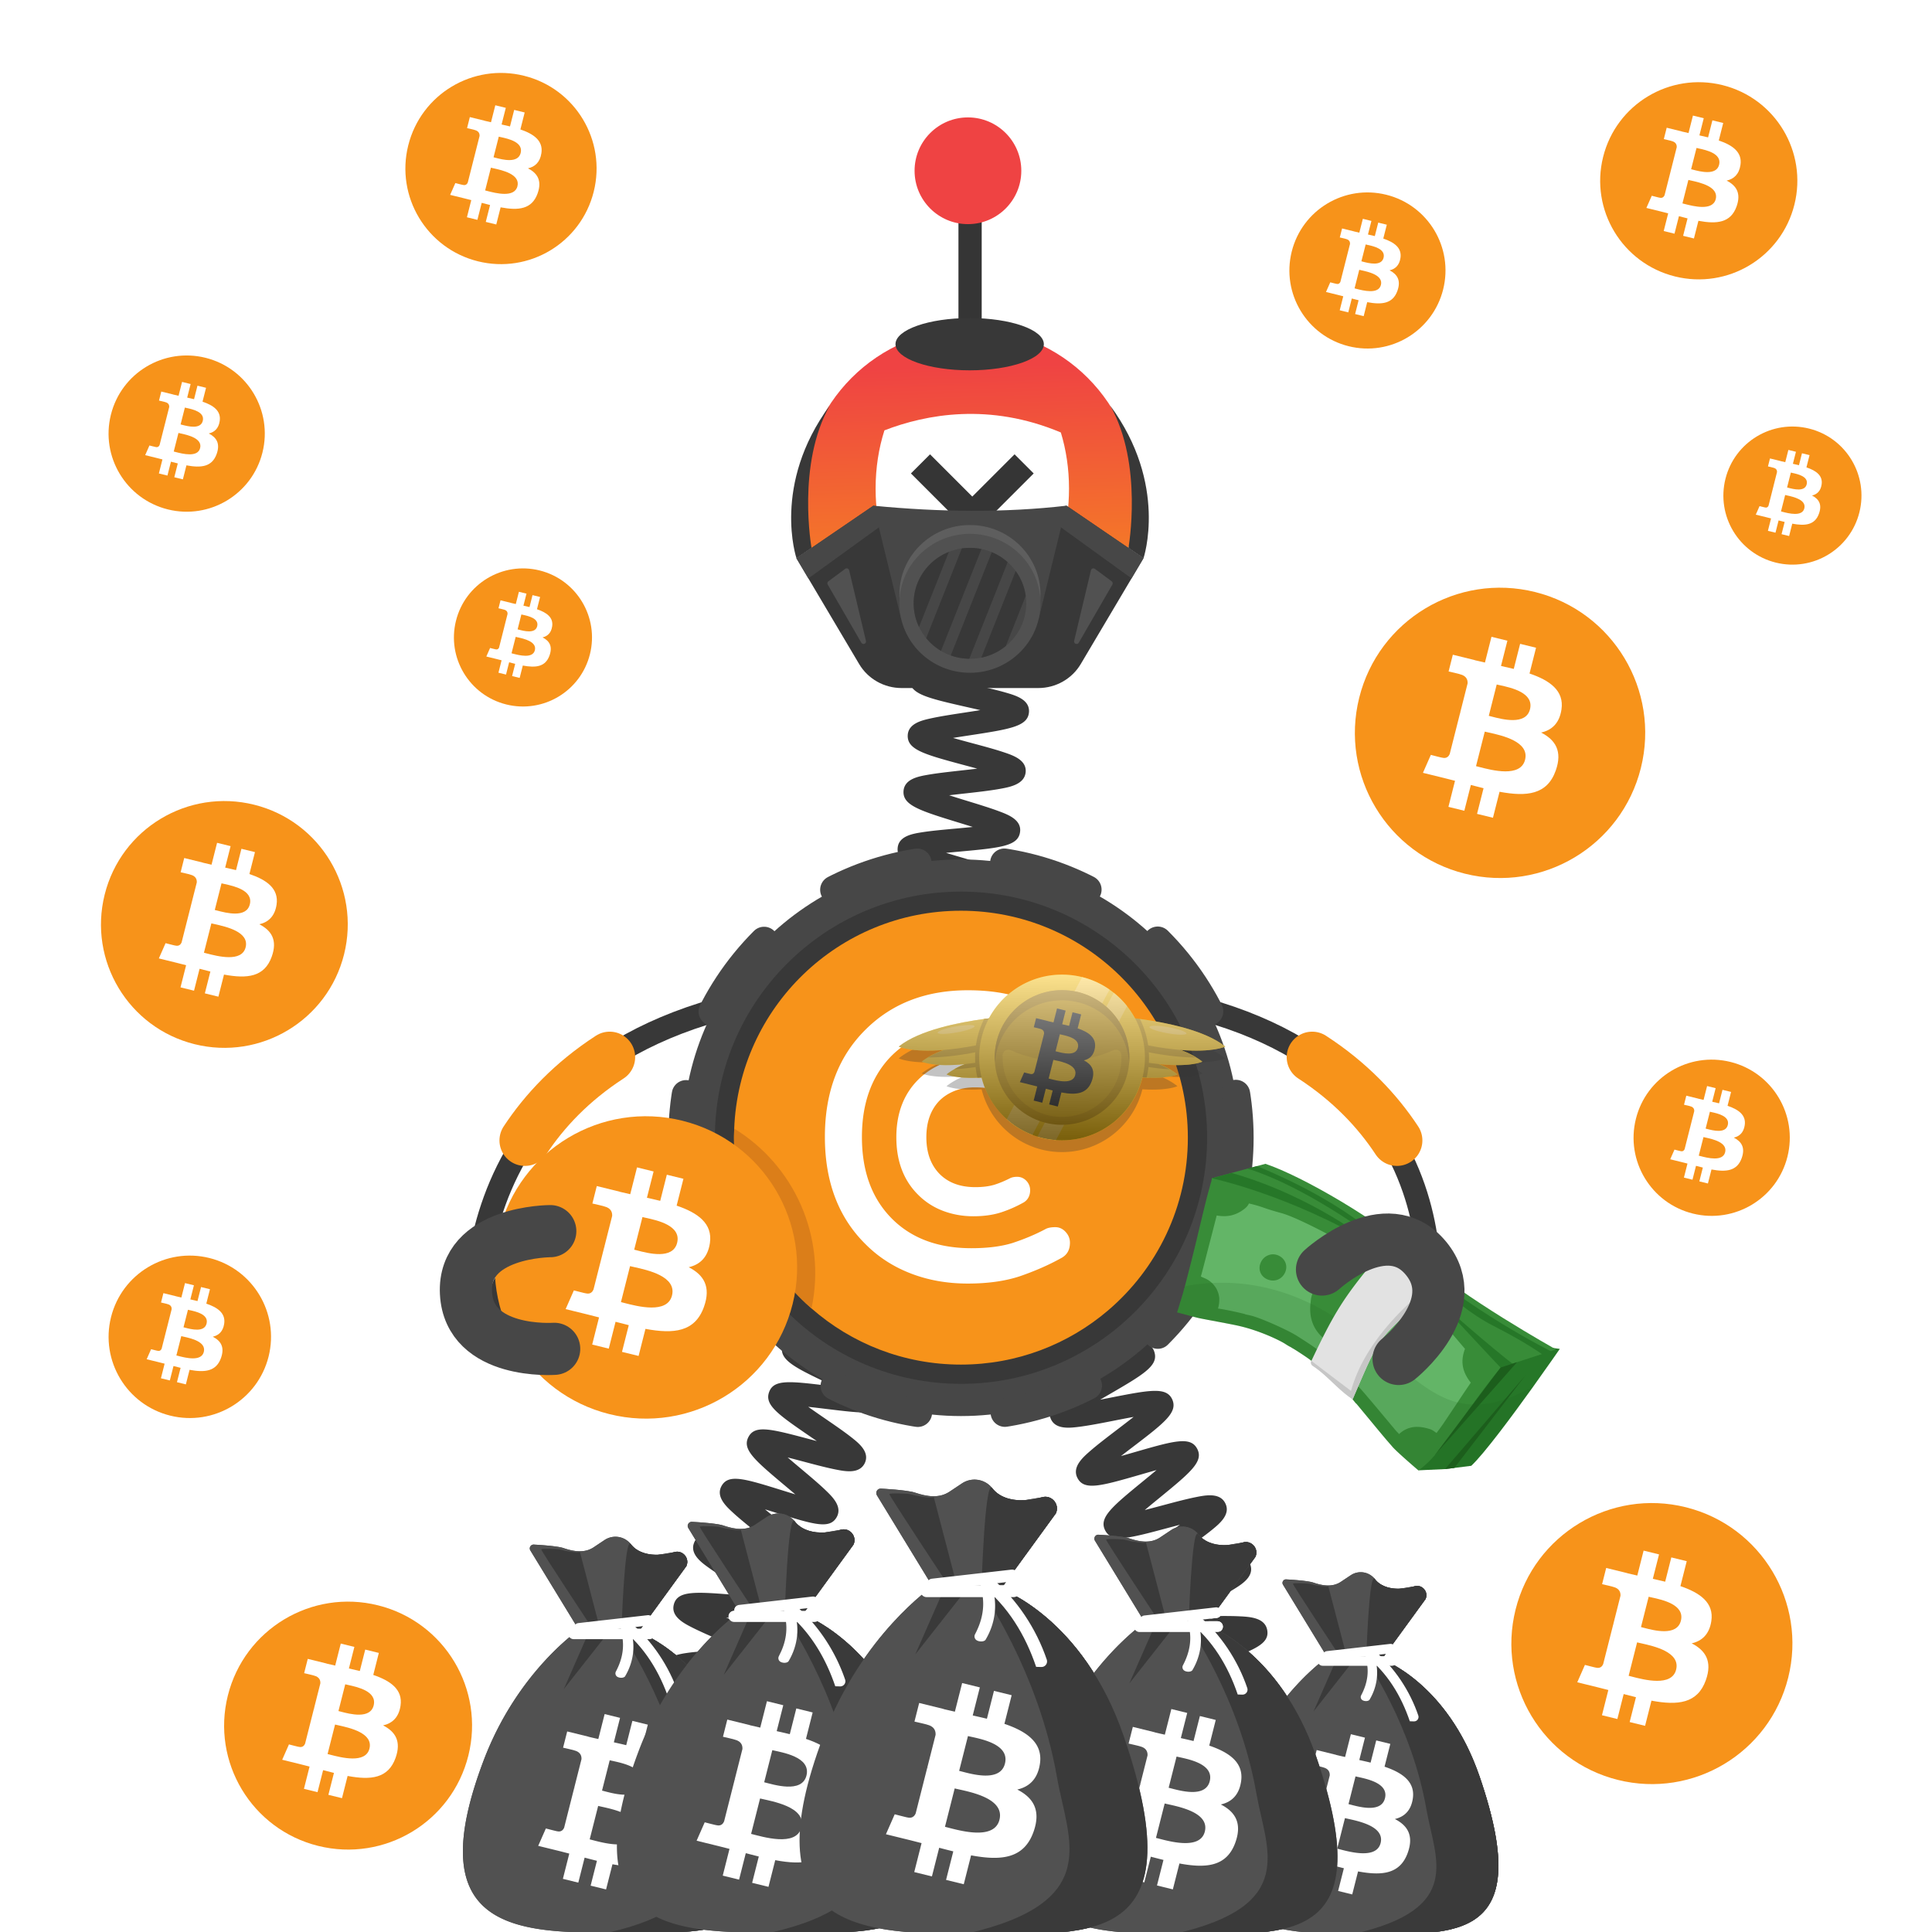
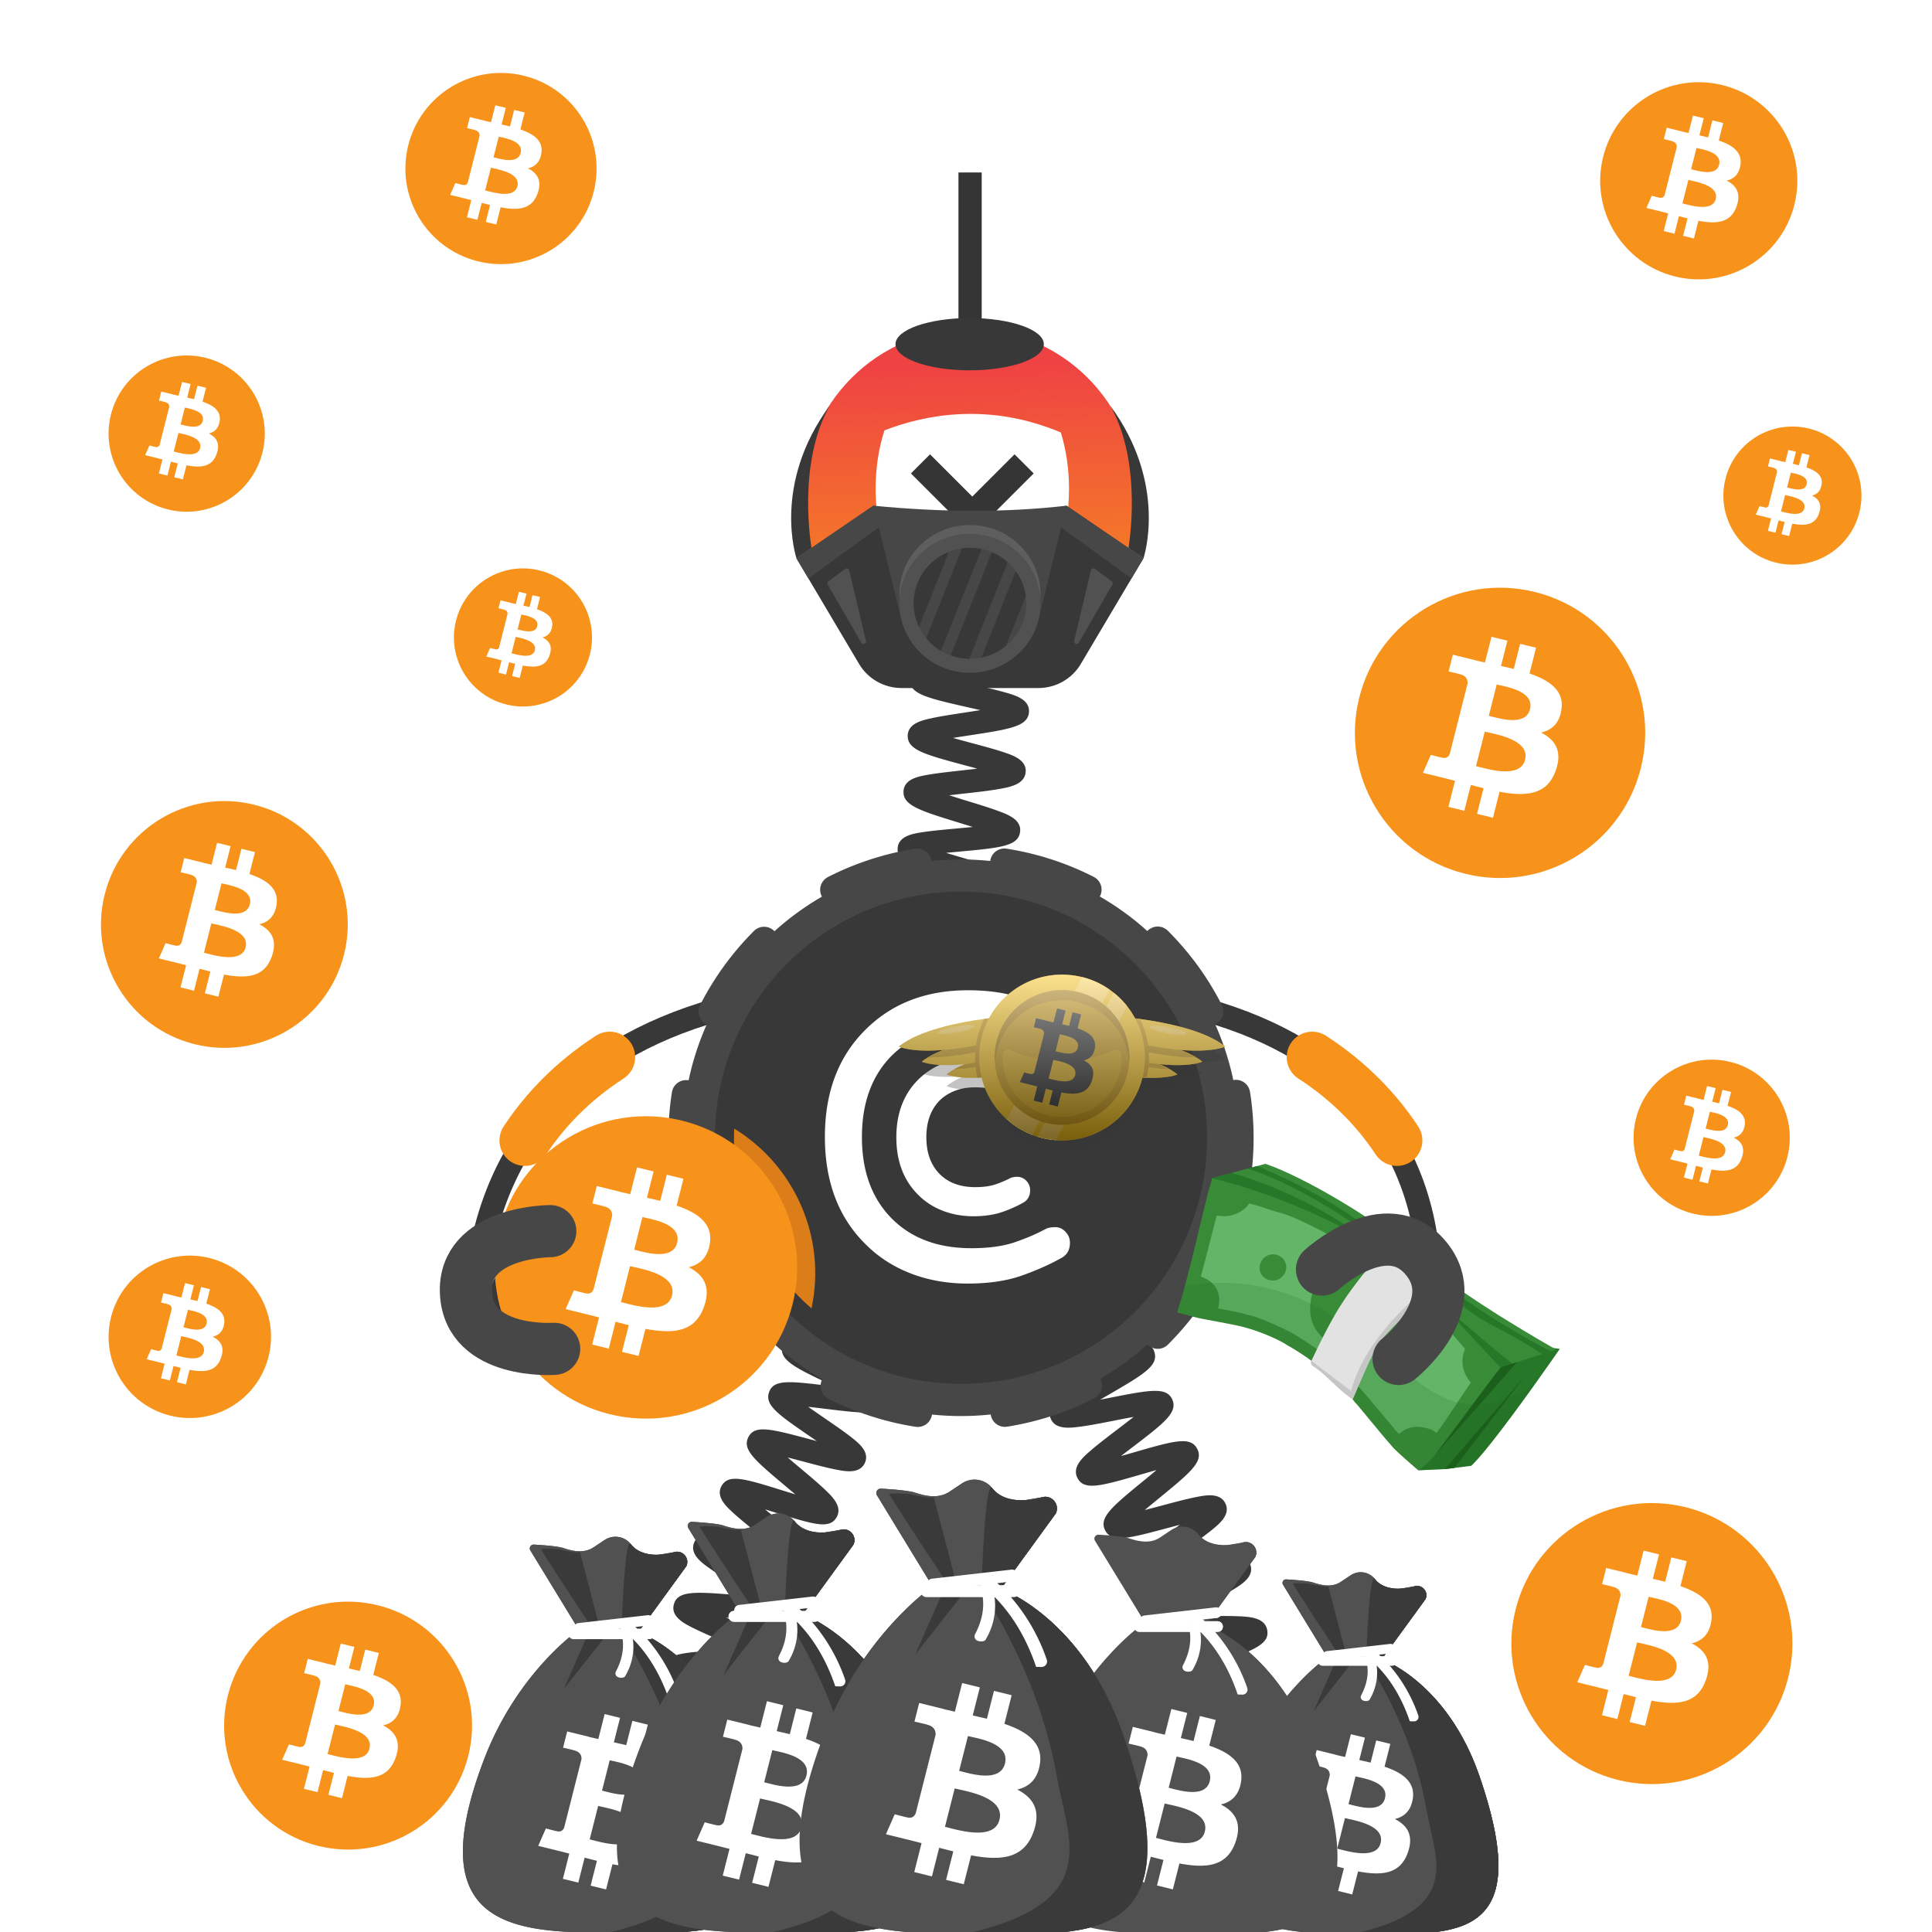
<svg xmlns="http://www.w3.org/2000/svg" width="1000" height="1000" fill="none">
  <path fill="#fff" d="M0 0h1000v1000H0z" />
  <path fill="#fff" d="M1000 0H0v1000h1000V0Z" />
-   <path fill="#F7931A" d="M307.312 99.2c-6.61 26.51-33.47 42.65-59.98 36.04-26.51-6.61-42.64-33.46-36.03-59.97 6.61-26.52 33.46-42.65 59.97-36.04 26.51 6.6 42.65 33.45 36.04 59.97Z" />
+   <path fill="#F7931A" d="M307.312 99.2c-6.61 26.51-33.47 42.65-59.98 36.04-26.51-6.61-42.64-33.46-36.03-59.97 6.61-26.52 33.46-42.65 59.97-36.04 26.51 6.6 42.65 33.45 36.04 59.97" />
  <path fill="#fff" fill-rule="evenodd" d="M280.232 79.29c.99-6.48-4.03-9.97-10.88-12.29l2.22-8.78-5.43-1.33-2.17 8.55c-1.43-.35-2.89-.68-4.35-1.01l2.18-8.61-5.43-1.33-2.23 8.78c-1.18-.27-2.34-.53-3.47-.8l.01-.03-7.49-1.84-1.44 5.71s4.03.91 3.94.97c2.2.54 2.6 1.97 2.53 3.11l-2.53 10.01c.15.04.35.09.56.18l-.18-.05c-.13-.03-.26-.06-.39-.1l-3.55 14.02c-.27.66-.95 1.64-2.49 1.27.05.08-3.95-.97-3.95-.97l-2.7 6.12 7.07 1.73c.79.19 1.57.39 2.34.59l1.53.39-2.25 8.88 5.42 1.33 2.23-8.79c1.48.4 2.92.76 4.33 1.11l-2.22 8.75 5.43 1.33 2.25-8.87c9.26 1.73 16.22 1.03 19.15-7.22 2.36-6.64-.12-10.47-4.99-12.97 3.56-.79 6.24-3.09 6.95-7.84Zm-12.41 17.13c-1.54 6.09-11.22 3.57-15.65 2.42-.4-.1-.75-.2-1.06-.27l2.98-11.77c.37.09.82.19 1.33.3 4.59 1.02 13.98 3.09 12.4 9.32Zm-11.47-14.78c3.69.97 11.75 3.09 13.15-2.45 1.43-5.66-6.4-7.37-10.22-8.2-.43-.09-.81-.18-1.12-.25l-2.7 10.67c.25.07.55.15.89.23Z" clip-rule="evenodd" />
  <path fill="#F7931A" d="M849.314 397.51c-10.04 40.25-50.81 64.75-91.08 54.71-40.25-10.04-64.75-50.81-54.71-91.06 10.03-40.26 50.81-64.76 91.06-54.72 40.27 10.03 64.77 50.81 54.73 91.07Z" />
  <path fill="#fff" fill-rule="evenodd" d="M808.206 367.28c1.5-9.84-6.12-15.14-16.53-18.67l3.38-13.34-8.24-2.02-3.29 12.98c-2.17-.53-4.39-1.03-6.61-1.53l3.31-13.07-8.24-2.02-3.38 13.33c-1.79-.4-3.56-.8-5.26-1.22l.01-.04-11.37-2.8-2.19 8.67s6.12 1.38 5.99 1.47c3.34.82 3.94 3 3.84 4.72l-3.85 15.19c.23.06.53.14.86.27l-.28-.07c-.19-.05-.39-.1-.59-.14l-5.39 21.28c-.41 1-1.44 2.5-3.78 1.93.08.12-5.99-1.47-5.99-1.47l-4.09 9.29 10.73 2.63c1.2.3 2.38.6 3.55.9.78.2 1.55.4 2.32.59l-3.41 13.49 8.23 2.02 3.38-13.35c2.25.6 4.43 1.16 6.57 1.68l-3.37 13.28 8.24 2.02 3.41-13.46c14.06 2.62 24.63 1.56 29.08-10.96 3.59-10.08-.18-15.9-7.58-19.69 5.4-1.19 9.46-4.68 10.54-11.89Zm-18.84 26.01c-2.34 9.25-17.04 5.43-23.77 3.68-.61-.16-1.15-.3-1.61-.41l4.53-17.87c.56.14 1.25.29 2.03.46 6.96 1.54 21.22 4.69 18.82 14.14Zm-17.42-22.43c5.61 1.47 17.84 4.69 19.97-3.72 2.18-8.6-9.71-11.19-15.52-12.46-.65-.14-1.23-.27-1.7-.38l-4.1 16.21c.39.09.84.21 1.35.35Z" clip-rule="evenodd" />
-   <path fill="#F7931A" d="M746.983 149.77c-5.4 21.65-27.32 34.82-48.97 29.42-21.64-5.4-34.82-27.32-29.42-48.96 5.39-21.65 27.32-34.82 48.96-29.43 21.65 5.39 34.83 27.32 29.43 48.97Z" />
  <path fill="#fff" fill-rule="evenodd" d="M724.876 133.52c.8-5.29-3.29-8.14-8.89-10.04l1.82-7.17-4.43-1.09-1.77 6.98c-1.17-.29-2.36-.56-3.55-.82l1.78-7.03-4.43-1.09-1.82 7.17c-.96-.22-1.91-.43-2.83-.66l.01-.02-6.11-1.5-1.18 4.66s3.29.74 3.22.79c1.8.44 2.12 1.61 2.07 2.54l-2.07 8.17c.12.03.28.08.46.15l-.15-.04c-.1-.03-.21-.05-.32-.08l-2.9 11.44c-.22.54-.78 1.34-2.03 1.04.04.06-3.22-.79-3.22-.79l-2.2 5 5.77 1.42c.64.16 1.28.32 1.91.48.42.11.84.21 1.25.32l-1.83 7.25 4.43 1.09 1.82-7.18c1.21.32 2.38.62 3.53.9l-1.81 7.14 4.43 1.09 1.83-7.24c7.56 1.41 13.24.84 15.64-5.89 1.93-5.42-.1-8.55-4.07-10.59 2.88-.65 5.06-2.53 5.64-6.4Zm-10.12 13.98c-1.26 4.97-9.16 2.92-12.78 1.98-.33-.08-.62-.16-.86-.22l2.43-9.61c.3.07.67.16 1.09.25 3.74.82 11.4 2.52 10.12 7.6Zm-9.37-12.06c3.02.79 9.59 2.52 10.74-2 1.17-4.62-5.22-6.02-8.35-6.7-.35-.08-.66-.14-.91-.21l-2.21 8.71c.21.06.45.13.73.2Z" clip-rule="evenodd" />
  <path fill="#F7931A" d="M305.357 338.59c-4.77 19.15-24.17 30.8-43.32 26.03-19.14-4.77-30.8-24.17-26.02-43.32 4.77-19.15 24.17-30.8 43.32-26.03 19.14 4.78 30.79 24.17 26.02 43.32Z" />
  <path fill="#fff" fill-rule="evenodd" d="M285.799 324.22c.71-4.68-2.91-7.2-7.86-8.88l1.61-6.34-3.92-.96-1.56 6.18c-1.03-.25-2.09-.49-3.14-.73l1.58-6.22-3.92-.96-1.61 6.34c-.85-.19-1.69-.38-2.5-.58v-.02l-5.41-1.33-1.04 4.12s2.91.66 2.85.7c1.59.39 1.88 1.43 1.83 2.25l-1.83 7.23c.11.03.25.07.41.13l-.13-.03c-.09-.02-.19-.05-.28-.07l-2.56 10.12c-.19.48-.69 1.19-1.8.92.04.06-2.85-.7-2.85-.7l-1.95 4.42 5.1 1.25c.57.14 1.13.29 1.69.43.37.1.74.19 1.11.28l-1.62 6.42 3.92.96 1.61-6.35c1.07.29 2.11.55 3.13.8l-1.6 6.32 3.92.96 1.62-6.4c6.69 1.25 11.72.74 13.83-5.21 1.71-4.79-.08-7.56-3.6-9.36 2.52-.6 4.46-2.26 4.97-5.69Zm-8.96 12.37c-1.11 4.4-8.11 2.58-11.31 1.75-.29-.07-.55-.14-.76-.2l2.15-8.5c.27.07.59.14.96.22 3.32.73 10.1 2.23 8.96 6.73Zm-8.29-10.67c2.67.7 8.49 2.23 9.5-1.77 1.04-4.09-4.62-5.32-7.38-5.92-.31-.07-.58-.13-.81-.18l-1.95 7.71c.18.04.4.09.64.16Z" clip-rule="evenodd" />
  <path fill="#F7931A" d="M962.427 265.16c-4.77 19.15-24.17 30.8-43.32 26.03-19.14-4.77-30.8-24.17-26.02-43.32 4.77-19.15 24.17-30.8 43.32-26.03 19.14 4.77 30.8 24.17 26.02 43.32Z" />
  <path fill="#fff" fill-rule="evenodd" d="M942.869 250.79c.71-4.68-2.91-7.2-7.86-8.88l1.61-6.34-3.92-.96-1.56 6.18c-1.03-.25-2.09-.49-3.14-.73l1.58-6.22-3.92-.96-1.61 6.34c-.85-.19-1.69-.38-2.5-.58v-.02l-5.41-1.33-1.04 4.12s2.91.66 2.85.7c1.59.39 1.88 1.43 1.83 2.25l-1.83 7.23c.11.03.25.07.41.13l-.13-.03c-.09-.02-.19-.05-.28-.07l-2.56 10.12c-.19.48-.69 1.19-1.8.92.04.06-2.85-.7-2.85-.7l-1.95 4.42 5.1 1.25c.57.14 1.13.29 1.69.43.37.1.74.19 1.11.28l-1.62 6.42 3.92.96 1.61-6.35c1.07.29 2.11.55 3.13.8l-1.6 6.32 3.92.96 1.62-6.4c6.69 1.25 11.72.74 13.83-5.21 1.71-4.79-.08-7.56-3.6-9.36 2.53-.61 4.46-2.27 4.97-5.69Zm-8.96 12.37c-1.11 4.4-8.11 2.58-11.31 1.75-.29-.07-.55-.14-.76-.2l2.15-8.5c.27.07.59.14.96.22 3.32.73 10.1 2.23 8.96 6.73Zm-8.28-10.68c2.67.7 8.49 2.23 9.5-1.77 1.04-4.09-4.62-5.32-7.38-5.92-.31-.07-.58-.13-.81-.18l-1.95 7.71c.18.04.39.1.64.16Z" clip-rule="evenodd" />
  <path fill="#F7931A" d="M928.781 105.92c-6.82 27.34-34.51 43.98-61.86 37.16-27.33-6.82-43.97-34.51-37.15-61.84 6.81-27.34 34.51-43.98 61.84-37.17 27.35 6.82 43.99 34.51 37.17 61.85Z" />
  <path fill="#fff" fill-rule="evenodd" d="M900.862 85.4c1.02-6.69-4.15-10.28-11.22-12.68l2.29-9.06-5.6-1.37-2.23 8.82c-1.47-.36-2.98-.7-4.49-1.04l2.25-8.88-5.6-1.37-2.29 9.05c-1.22-.27-2.41-.54-3.58-.83l.01-.03-7.72-1.9-1.49 5.89s4.15.94 4.07 1c2.27.56 2.68 2.03 2.61 3.21l-2.61 10.32c.16.04.36.1.58.18l-.19-.05c-.13-.03-.26-.07-.4-.1l-3.66 14.45c-.28.68-.98 1.7-2.57 1.31.06.08-4.07-1-4.07-1l-2.78 6.31 7.29 1.79c.81.2 1.62.41 2.41.61.53.14 1.06.27 1.58.4l-2.32 9.16 5.59 1.37 2.29-9.06c1.53.41 3.01.79 4.46 1.14l-2.29 9.02 5.6 1.37 2.32-9.14c9.55 1.78 16.73 1.06 19.75-7.44 2.44-6.85-.12-10.8-5.14-13.37 3.66-.82 6.41-3.19 7.15-8.08Zm-12.8 17.66c-1.59 6.28-11.57 3.68-16.14 2.5-.41-.11-.78-.2-1.09-.28l3.07-12.14c.38.09.85.2 1.38.31 4.73 1.05 14.41 3.19 12.78 9.61Zm-11.83-15.24c3.81 1 12.12 3.18 13.57-2.52 1.48-5.84-6.6-7.6-10.54-8.46-.44-.1-.84-.18-1.15-.26l-2.79 11.01c.25.06.56.14.91.23Z" clip-rule="evenodd" />
  <path fill="#F7931A" d="M178.093 493.95c-8.53 34.22-43.19 55.04-77.42 46.51-34.21-8.53-55.04-43.19-46.5-77.41 8.53-34.22 43.19-55.05 77.41-46.52 34.22 8.53 55.05 43.2 46.51 77.42Z" />
  <path fill="#fff" fill-rule="evenodd" d="M143.149 468.26c1.27-8.37-5.2-12.87-14.05-15.87l2.87-11.34-7.01-1.72-2.79 11.04c-1.84-.45-3.73-.88-5.62-1.3l2.81-11.11-7-1.72-2.87 11.33c-1.52-.34-3.02-.68-4.48-1.04l.01-.04-9.66-2.38-1.86 7.37s5.2 1.17 5.09 1.25c2.84.7 3.35 2.55 3.27 4.01l-3.27 12.91c.2.05.45.12.73.23l-.24-.06c-.16-.04-.33-.08-.5-.12l-4.58 18.09c-.35.85-1.23 2.12-3.21 1.64.07.1-5.09-1.25-5.09-1.25l-3.48 7.9 9.12 2.24c1.02.25 2.02.51 3.02.77.66.17 1.32.34 1.97.5l-2.9 11.47 7 1.72 2.87-11.34c1.91.51 3.77.98 5.59 1.43l-2.86 11.29 7.01 1.72 2.9-11.44c11.95 2.23 20.94 1.33 24.72-9.31 3.05-8.57-.15-13.51-6.44-16.73 4.56-1.05 8.01-4.02 8.93-10.14Zm-16.02 22.1c-1.99 7.86-14.48 4.61-20.2 3.12-.51-.13-.97-.25-1.37-.35l3.85-15.19c.48.12 1.06.25 1.72.39 5.92 1.32 18.04 4 16 12.03Zm-14.81-19.07c4.77 1.25 15.17 3.99 16.98-3.16 1.85-7.31-8.26-9.51-13.19-10.59-.56-.12-1.05-.23-1.45-.33l-3.49 13.79c.33.08.72.18 1.15.29Z" clip-rule="evenodd" />
  <path fill="#F7931A" d="M139.033 702.11c-5.62 22.52-28.43 36.23-50.96 30.61-22.52-5.61-36.23-28.43-30.61-50.95 5.61-22.52 28.43-36.23 50.95-30.62 22.53 5.62 36.23 28.43 30.62 50.96Z" />
  <path fill="#fff" fill-rule="evenodd" d="M116.034 685.2c.84-5.51-3.42-8.47-9.25-10.44l1.89-7.46-4.61-1.13-1.84 7.26c-1.21-.3-2.46-.58-3.7-.86l1.85-7.31-4.61-1.13-1.89 7.46c-1-.23-1.99-.45-2.95-.68l.01-.02-6.36-1.56-1.23 4.85s3.42.77 3.35.82c1.87.46 2.21 1.68 2.15 2.64l-2.15 8.5c.13.03.3.08.48.15l-.16-.04c-.11-.03-.22-.05-.33-.08l-3.02 11.91c-.23.56-.81 1.4-2.11 1.08.05.07-3.35-.82-3.35-.82l-2.29 5.2 6 1.47c.67.17 1.33.34 1.99.5.44.11.87.22 1.3.33l-1.91 7.55 4.61 1.13 1.89-7.47c1.26.34 2.48.65 3.68.94l-1.88 7.43 4.61 1.13 1.91-7.53c7.87 1.47 13.78.87 16.27-6.13 2.01-5.64-.1-8.89-4.24-11.01 3.01-.7 5.28-2.65 5.89-6.68Zm-10.54 14.55c-1.31 5.17-9.53 3.04-13.3 2.06-.34-.09-.64-.17-.9-.23l2.53-10c.31.08.7.16 1.13.26 3.9.86 11.88 2.62 10.54 7.91Zm-9.75-12.55c3.14.82 9.98 2.62 11.17-2.08 1.22-4.81-5.43-6.26-8.68-6.97-.37-.08-.69-.15-.95-.21l-2.3 9.07c.22.04.47.11.76.19Z" clip-rule="evenodd" />
  <path fill="#F7931A" d="M242.424 908.693c-8.57 34.38-43.39 55.3-77.78 46.73-34.37-8.57-55.3-43.39-46.72-77.77 8.57-34.38 43.39-55.31 77.77-46.73 34.38 8.57 55.3 43.39 46.73 77.77Z" />
  <path fill="#fff" fill-rule="evenodd" d="M207.313 882.883c1.28-8.41-5.22-12.93-14.11-15.94l2.879-11.389-7.039-1.731-2.81 11.091c-1.85-.45-3.75-.88-5.64-1.31l2.83-11.161-7.041-1.729-2.889 11.39c-1.53-.34-3.04-.681-4.5-1.041l.01-.04-9.71-2.39-1.87 7.401s5.22 1.18 5.11 1.25c2.85.7 3.37 2.559 3.279 4.029l-3.279 12.971c.2.05.45.119.73.229l-.241-.06c-.16-.04-.329-.08-.509-.12l-4.601 18.18c-.35.85-1.229 2.131-3.229 1.651.07.1-5.121-1.26-5.121-1.26l-3.5 7.94 9.161 2.25c1.02.25 2.03.51 3.03.77.67.17 1.329.339 1.979.509l-2.909 11.52 7.03 1.73 2.89-11.399c1.92.51 3.79.99 5.61 1.43l-2.88 11.34 7.04 1.73 2.91-11.5c12.01 2.24 21.029 1.33 24.829-9.36 3.06-8.61-.149-13.57-6.469-16.81 4.64-1.03 8.1-4.011 9.03-10.171Zm-16.091 22.211c-2 7.9-14.549 4.63-20.299 3.14-.52-.13-.981-.251-1.371-.351l3.871-15.26c.48.12 1.07.25 1.73.39 5.94 1.32 18.119 4.011 16.069 12.081Zm-14.879-19.161c4.79 1.26 15.24 4 17.06-3.17 1.86-7.34-8.301-9.56-13.261-10.64-.56-.12-1.05-.229-1.45-.329l-3.509 13.839c.34.08.72.19 1.16.3Z" clip-rule="evenodd" />
  <path fill="#F7931A" d="M135.851 234.21c-5.4 21.66-27.35 34.85-49.01 29.45-21.66-5.4-34.85-27.34-29.44-49.01 5.4-21.67 27.34-34.85 49.01-29.45 21.65 5.4 34.84 27.35 29.44 49.01Z" />
  <path fill="#fff" fill-rule="evenodd" d="M113.718 217.95c.81-5.3-3.29-8.15-8.89-10.05l1.82-7.18-4.44-1.09-1.77 6.99c-1.17-.29-2.36-.56-3.55-.82l1.78-7.03-4.43-1.09-1.82 7.17c-.97-.22-1.91-.43-2.83-.66l.01-.02-6.12-1.5-1.18 4.67s3.29.74 3.22.79c1.8.44 2.12 1.61 2.07 2.54l-2.07 8.18c.12.03.28.08.46.15l-.15-.04c-.1-.03-.21-.05-.32-.08l-2.9 11.45c-.22.54-.78 1.34-2.03 1.04.04.06-3.23-.79-3.23-.79l-2.2 5 5.77 1.42c.64.16 1.28.32 1.91.48.42.11.84.21 1.25.32l-1.84 7.26 4.43 1.09 1.82-7.18c1.21.32 2.39.62 3.54.9l-1.81 7.15 4.44 1.09 1.84-7.25c7.57 1.41 13.26.84 15.65-5.9 1.93-5.42-.1-8.55-4.08-10.6 2.88-.65 5.07-2.53 5.65-6.41Zm-10.14 14c-1.26 4.98-9.17 2.92-12.79 1.98-.33-.08-.62-.16-.86-.22l2.44-9.62c.3.07.67.16 1.09.25 3.74.82 11.41 2.52 10.12 7.61Zm-9.38-12.08c3.02.79 9.6 2.52 10.75-2 1.17-4.63-5.23-6.02-8.35-6.7-.35-.08-.66-.14-.91-.21l-2.21 8.72c.21.06.45.12.72.19Z" clip-rule="evenodd" />
  <path fill="#F7931A" d="M925.187 598.68c-5.4 21.66-27.35 34.85-49.01 29.45-21.66-5.4-34.85-27.34-29.44-49.01 5.4-21.67 27.34-34.85 49.01-29.45 21.66 5.4 34.84 27.34 29.44 49.01Z" />
  <path fill="#fff" fill-rule="evenodd" d="M903.068 582.41c.81-5.3-3.29-8.15-8.89-10.05l1.82-7.18-4.44-1.09-1.77 6.99c-1.17-.29-2.36-.56-3.55-.82l1.78-7.03-4.43-1.09-1.82 7.17c-.97-.22-1.91-.43-2.83-.66l.01-.02-6.12-1.5-1.18 4.67s3.29.74 3.22.79c1.8.44 2.12 1.61 2.07 2.54l-2.07 8.18c.12.03.28.08.46.15l-.15-.04c-.1-.03-.21-.05-.32-.08l-2.9 11.45c-.22.54-.78 1.34-2.03 1.04.04.06-3.22-.79-3.22-.79l-2.2 5 5.77 1.42c.64.16 1.28.32 1.91.48.42.11.84.21 1.25.32l-1.84 7.26 4.43 1.09 1.82-7.18c1.21.32 2.39.62 3.54.9l-1.81 7.15 4.44 1.09 1.84-7.25c7.57 1.41 13.26.84 15.65-5.9 1.93-5.42-.1-8.55-4.08-10.59 2.87-.66 5.05-2.54 5.64-6.42Zm-10.14 14c-1.26 4.98-9.17 2.92-12.79 1.98-.33-.08-.62-.16-.86-.22l2.44-9.62c.3.07.67.16 1.09.25 3.73.83 11.41 2.52 10.12 7.61Zm-9.38-12.07c3.02.79 9.6 2.52 10.75-2 1.17-4.63-5.23-6.02-8.35-6.7-.35-.08-.66-.14-.91-.21l-2.21 8.72c.2.05.45.11.72.19Z" clip-rule="evenodd" />
  <path fill="#F7931A" d="M925.582 868.31c-9.72 38.97-49.19 62.68-88.17 52.97-38.96-9.72-62.68-49.19-52.96-88.15 9.71-38.97 49.18-62.69 88.15-52.98 38.98 9.71 62.7 49.19 52.98 88.16Z" />
  <path fill="#fff" fill-rule="evenodd" d="M885.781 839.05c1.45-9.53-5.92-14.65-16-18.07l3.27-12.91-7.98-1.96-3.18 12.57c-2.1-.51-4.25-1-6.39-1.48l3.21-12.65-7.98-1.96-3.27 12.91c-1.74-.39-3.44-.77-5.1-1.18l.01-.04-11.01-2.71-2.12 8.39s5.92 1.34 5.8 1.42c3.23.79 3.82 2.9 3.72 4.57l-3.72 14.71c.22.06.51.14.83.26l-.27-.07c-.19-.05-.38-.09-.57-.14l-5.22 20.6c-.4.97-1.4 2.42-3.66 1.87.08.11-5.8-1.43-5.8-1.43l-3.96 9 10.39 2.55c1.16.29 2.31.58 3.44.87.76.19 1.5.39 2.25.57l-3.3 13.06 7.97 1.96 3.27-12.92c2.18.58 4.29 1.12 6.36 1.63l-3.26 12.86 7.98 1.96 3.3-13.03c13.61 2.54 23.84 1.51 28.15-10.61 3.47-9.76-.17-15.39-7.33-19.06 5.2-1.18 9.12-4.56 10.17-11.54Zm-18.23 25.18c-2.26 8.95-16.5 5.25-23.01 3.56-.59-.15-1.11-.29-1.56-.4l4.38-17.3c.54.13 1.21.28 1.96.45 6.74 1.49 20.54 4.54 18.23 13.69Zm-16.87-21.72c5.43 1.43 17.27 4.54 19.34-3.6 2.11-8.32-9.4-10.83-15.03-12.06-.63-.14-1.19-.26-1.65-.37l-3.97 15.69c.37.1.82.21 1.31.34Z" clip-rule="evenodd" />
  <path stroke="#383838" stroke-miterlimit="10" stroke-width="12.035" d="M738.471 682.59s28.04-153.58-173.76-170.1" />
  <path stroke="#F7931A" stroke-linecap="round" stroke-miterlimit="10" stroke-width="26.366" d="M723.042 590.29c-10.13-15.37-24.28-30.4-43.87-43.12" />
  <path stroke="#383838" stroke-miterlimit="10" stroke-width="12.035" d="M246.741 686.94s-18.499-157.93 183.301-174.45" />
  <path stroke="#F7931A" stroke-linecap="round" stroke-miterlimit="10" stroke-width="26.366" d="M271.703 590.29c10.13-15.37 24.28-30.4 43.87-43.12" />
  <path fill="#383838" fill-rule="evenodd" d="M254.119 669.96c-.63-7.45 4.939-14.11 12.359-14.8l20.601-1.44c7.45-.62 14.11 4.94 14.8 12.36.63 7.45-4.941 14.11-12.361 14.8l-20.599 1.44c-7.51.65-14.17-4.91-14.8-12.36Z" clip-rule="evenodd" />
  <path fill="#383838" d="M607.974 927.36c.42-.25 1.66-1.4 1.82-3.44l-12-.94c.58-7.43 9.51-8.77 31.08-11.99 1.83-.27 3.88-.58 5.98-.91-2.55-.58-5.08-1.12-7.3-1.6-20.31-4.39-28.72-6.21-28.82-13.38-.1-7.51 8.7-9.63 29.95-14.75 1.57-.38 3.31-.8 5.09-1.24-2.39-.29-4.75-.55-6.83-.79-6.4-.72-12.44-1.39-17.21-2.23-4.8-.84-12.061-2.12-12.741-8.16-.86-7.35 7.601-10.44 28.031-17.92 1.3-.48 2.73-1 4.2-1.54-2.04.02-4.03.05-5.81.08-20.83.34-29.45.48-31.23-6.45-1.82-7.17 6.1-11.38 25.22-21.55 1.25-.67 2.62-1.39 4.03-2.15-1.98.3-3.9.6-5.64.87-20.62 3.21-29.16 4.54-31.91-2.05-2.82-6.9 4.47-12.08 22.08-24.6 1.46-1.04 3.09-2.2 4.76-3.4-2.22.58-4.39 1.16-6.32 1.67-20.49 5.48-28.96 7.75-32.34 1.29-3.46-6.63 3.43-12.27 20.06-25.9 1.97-1.61 4.26-3.49 6.51-5.38-2.87.79-5.75 1.62-8.23 2.34-20.74 5.98-29.32 8.46-32.73 1.73-2.91-5.66 2.869-10.69 6.689-14.01 3.77-3.29 8.981-7.25 14.011-11.09 2.52-1.92 5.55-4.24 8.38-6.47-3.42.61-6.991 1.31-9.971 1.9-6.31 1.24-12.829 2.52-17.899 3.17-5.11.66-12.83 1.65-15.13-4.41-2.29-6 4.039-10.23 8.239-13.04 4.09-2.73 9.691-5.98 15.101-9.11 3.03-1.76 6.73-3.9 10.1-5.95-3.58.09-7.38.26-10.53.4-21.43.95-31.21 1.38-32.82-6.25-1.34-6.25 5.55-9.43 10.1-11.53 4.43-2.04 10.15-4.25 16.21-6.59 3.26-1.26 7.24-2.8 10.89-4.3-3.41-.42-7.02-.81-10.02-1.13-21.44-2.29-31.22-3.34-31.72-11.12-.42-7.45 8.04-9.44 28.46-14.25 7.98-1.88 20.05-4.72 22.41-6.38-.39.28-1.51 1.51-1.51 3.52h12.039c0 7.47-8.829 9.55-30.179 14.58-1.34.32-2.811.66-4.321 1.02 2.14.24 4.231.46 6.101.67 6.39.68 12.43 1.33 17.2 2.14 4.79.81 12.019 2.05 12.779 8.04.95 7.33-7.459 10.58-27.799 18.43-1.08.42-2.251.87-3.451 1.34 1.79-.07 3.521-.15 5.091-.22 20.83-.92 29.45-1.3 31.42 5.6 2.09 7.02-5.67 11.52-24.42 22.39-1.15.67-2.4 1.39-3.7 2.15 1.77-.34 3.49-.68 5.04-.98 20.68-4.06 29.24-5.74 32.27.81 3.04 6.76-4.01 12.15-21.06 25.15-1.67 1.27-3.561 2.72-5.471 4.2 2.41-.67 4.79-1.36 6.87-1.96 20.58-5.93 29.101-8.39 32.571-1.83 3.5 6.59-3.35 12.2-19.89 25.75-2.18 1.78-4.751 3.89-7.221 5.98 3.04-.77 6.141-1.6 8.771-2.3 6.2-1.66 12.6-3.37 17.6-4.37 5.03-1 12.63-2.52 15.37 3.3 2.77 5.71-3.151 10.52-7.071 13.71-3.84 3.12-9.13 6.88-14.25 10.52-2.68 1.91-5.929 4.22-8.929 6.44 3.4-.47 6.97-1.03 9.94-1.49 6.41-1 13.03-2.03 18.18-2.48 5.18-.46 13.009-1.15 15.059 5.07 2.02 6.05-4.449 10.03-8.729 12.67-4.18 2.58-9.891 5.61-15.401 8.55-3.03 1.61-6.709 3.57-10.089 5.45 3.48-.01 7.18-.06 10.25-.11 6.5-.11 13.23-.21 18.41.05 5.21.26 13.08.66 14.26 7.1 1.35 7.37-6.87 10.38-26.73 17.65-3.15 1.15-6.96 2.55-10.51 3.93 3.29.42 6.739.81 9.619 1.13 21.43 2.4 31.21 3.5 31.71 11.25.41 7.47-8.049 9.5-28.489 14.43-3.18.77-7.02 1.69-10.62 2.63 3.16.73 6.44 1.44 9.21 2.04 21.02 4.54 30.62 6.61 30.32 14.37-.2 7.39-8.86 8.68-29.76 11.8-8.05 1.17-20.21 2.99-22.68 4.43Zm-102.84-299.85c-2.51-5.93 3.729-10.7 7.859-13.86 4.15-3.17 9.77-6.92 15.21-10.54 1.95-1.3 4.2-2.8 6.44-4.32-3.15.54-6.359 1.14-9.089 1.65-6.12 1.14-12.441 2.32-17.291 2.91-4.93.61-12.389 1.52-14.669-4.28-2.78-7.14 4.979-12.06 23.719-23.93 2.02-1.28 4.36-2.76 6.67-4.26-3.32.47-6.719.99-9.599 1.44-6.4.99-12.45 1.93-17.29 2.38-4.94.46-12.421 1.15-14.481-4.76-2.16-6.07 4.43-10.49 8.79-13.41 4.39-2.94 10.29-6.36 15.99-9.66 2.14-1.24 4.65-2.69 7.1-4.15-3.54.3-7.2.67-10.29.98-6.41.65-12.469 1.26-17.289 1.45-4.95.2-12.431.49-14.141-5.55-2.18-7.52 6.85-11.89 26.63-21.47 2.39-1.16 5.21-2.52 7.95-3.89-3.87-.08-7.989-.08-11.389-.09-6.43-.01-12.5-.01-17.29-.31-4.96-.31-12.441-.77-13.451-7.02-1.31-7.77 8.171-10.87 28.951-17.67 2.78-.91 6.109-2 9.269-3.09-3.74-.69-7.749-1.34-11.059-1.89-6.23-1.02-12.66-2.08-17.5-3.19-4.97-1.14-12.481-2.87-12.391-9.35 0-6.39 7.54-8.07 12.52-9.17 4.88-1.08 11.351-2.1 17.621-3.07 2.96-.46 6.479-1.01 9.849-1.59-2.98-.92-6.039-1.82-8.639-2.58-6.26-1.84-12.731-3.74-17.621-5.52-4.89-1.79-12.269-4.49-11.589-10.91.62-6.16 7.999-7.29 12.889-8.05 4.79-.74 10.881-1.29 17.321-1.88 2.61-.24 5.639-.52 8.649-.83-2.21-.69-4.39-1.36-6.31-1.95-21.35-6.55-30.18-9.26-29.5-16.85.62-6.13 7.87-7.38 12.67-8.22 4.73-.82 10.74-1.49 17.1-2.2 2.53-.28 5.45-.61 8.36-.96a790.9 790.9 0 0 0-6.03-1.63c-21.45-5.76-30.329-8.15-29.939-15.73.35-6.16 7.61-7.72 12.41-8.76 4.74-1.02 10.77-1.94 17.16-2.92 2.42-.37 5.199-.79 7.989-1.25-2.14-.5-4.25-.98-6.12-1.4-21.59-4.9-30.52-6.93-30.42-14.48.17-6.2 7.37-8.04 12.13-9.26 4.73-1.21 11.03-2.41 17.12-3.58 8.07-1.54 20.261-3.87 22.691-5.42-.44.28-1.691 1.56-1.691 3.71h12.04c0 7.65-9.009 9.37-30.779 13.53-2.4.46-5.181.99-7.941 1.55 3.28.79 6.66 1.56 9.52 2.21 6.31 1.43 12.271 2.79 16.931 4.15 4.74 1.39 11.909 3.48 11.729 9.68-.3 7.71-9.4 9.1-31.38 12.46-2.4.37-5.19.79-7.95 1.24 3.31.94 6.741 1.86 9.631 2.64 6.23 1.67 12.109 3.25 16.689 4.79 4.67 1.57 11.74 3.94 11.29 10.14-.5 6.5-8.33 7.9-13.5 8.82-5.23.94-12.03 1.7-18.61 2.43-2.27.25-4.88.54-7.5.86a620.75 620.75 0 0 0 9.431 2.95c6.13 1.88 11.92 3.66 16.41 5.34 4.59 1.72 11.519 4.32 10.889 10.45-.79 7.62-9.95 8.45-32.08 10.48-1.91.17-4.069.37-6.259.59 2.63.8 5.259 1.57 7.549 2.24 5.96 1.75 12.131 3.56 16.741 5.23 4.63 1.68 11.64 4.21 11.21 10.32-.49 7.34-9.331 8.72-30.691 12.06-1.02.16-2.12.33-3.25.51 1.08.18 2.11.35 3.09.51 21.31 3.5 30.13 4.94 30.71 12.21.5 7.04-7.02 9.5-27.13 16.08-1.44.47-3.019.99-4.649 1.53h2.719c22.22.03 31.41.04 33.14 7.32 1.65 6.89-5.46 10.33-24.46 19.53-2.04.99-4.349 2.11-6.689 3.26 1.77-.17 3.49-.34 5.04-.5 22.11-2.23 31.26-3.16 33.59 4.04 1.93 5.78-4.251 9.88-8.331 12.58-4.02 2.66-9.269 5.71-14.839 8.93-2.12 1.23-4.551 2.64-6.981 4.07 2.14-.32 4.23-.64 6.09-.93 21.91-3.39 30.971-4.8 33.631 2.29 2.18 5.75-3.861 10.12-7.851 13.01-3.94 2.85-9.1 6.12-14.57 9.58-2.15 1.36-4.63 2.93-7.09 4.53 2.35-.42 4.661-.85 6.691-1.23 21.68-4.04 30.649-5.71 33.509 1.29 2.35 5.74-3.609 10.27-7.559 13.26-3.89 2.96-9.24 6.52-14.42 9.96-6.82 4.54-17.131 11.41-18.771 13.77.3-.43.95-2.1.12-4.08l-11.089 4.7ZM352.929 930.65c.54-.39 1.609-1.85 1.469-3.86l-12.009.81c-.43-6.35 6.8-8.76 11.59-10.36 4.74-1.58 11-3.22 17.04-4.81 2.33-.61 5.06-1.33 7.74-2.06-3.18-.65-6.47-1.27-9.25-1.79-19.96-3.76-28.22-5.31-28.22-12.6 0-7.67 9.359-9.3 29.859-12.89 2.46-.43 5.34-.94 8.17-1.46-3.21-.99-6.57-1.96-9.38-2.77-19.56-5.67-27.659-8.01-26.919-15.31.83-7.66 10.299-8.24 31.049-9.51 2.65-.16 5.781-.35 8.821-.58-3.21-1.46-6.611-2.94-9.451-4.17-5.73-2.49-11.139-4.84-15.319-6.97-4.09-2.09-10.93-5.59-9.37-11.74 1.84-7.47 11.32-6.71 32.09-5.04 2.69.22 5.88.47 8.97.68-2.97-1.93-6.14-3.91-8.77-5.55-5.09-3.17-10.351-6.45-14.181-9.2-3.75-2.68-10.029-7.18-7.549-13.04 2.86-7.05 12.09-4.96 32.31-.37 2.47.56 5.38 1.22 8.23 1.83-2.47-2.05-5.04-4.12-7.22-5.87-4.71-3.8-9.59-7.72-13.11-10.95-3.63-3.33-9.111-8.35-6.071-13.89 3.58-6.45 11.79-3.89 31.62 2.28 2 .62 4.27 1.33 6.58 2.03-1.81-1.55-3.62-3.06-5.2-4.39-15.89-13.35-22.469-18.88-19.029-25.35 3.33-6.35 11.52-4.17 31.33 1.08 1.26.33 2.62.7 4.04 1.07-1.01-.69-1.981-1.36-2.891-1.98-17.21-11.81-24.329-16.69-21.779-23.47 2.43-6.59 10.679-5.59 30.619-3.17 1.07.13 2.231.27 3.421.41-.62-.29-1.221-.58-1.801-.85-18.51-8.73-26.95-12.71-25.5-19.89 1.42-6.88 9.69-7.22 29.67-8.03 1.34-.05 2.801-.11 4.301-.18-.89-.27-1.75-.53-2.57-.77-20.26-6.08-28.65-8.59-28.26-15.92.41-7.08 8.59-8.51 28.37-11.97 7.69-1.35 19.3-3.38 21.68-4.82-.58.35-1.771 1.74-1.771 3.78h12.04c0 7.67-9.36 9.3-29.87 12.89-2.54.45-5.549.97-8.469 1.52 3.32 1.06 6.82 2.11 9.74 2.98 5.96 1.79 11.599 3.48 15.979 5.1 4.3 1.59 11.49 4.25 10.66 10.53-.92 7.63-10.449 8.02-31.349 8.87-2.73.11-5.99.25-9.12.42 3.24 1.6 6.71 3.24 9.59 4.6 5.4 2.55 10.99 5.18 15.1 7.45 4.02 2.22 10.74 5.93 9.01 12.02-2.18 7.46-11.621 6.31-32.311 3.8-2.68-.33-5.859-.71-8.939-1.04 2.83 2.01 5.849 4.08 8.359 5.81 4.97 3.41 10.121 6.94 13.861 9.88 3.86 3.03 9.699 7.61 7.089 13.35-2.74 5.84-10.149 4.38-15.059 3.41-4.81-.95-10.981-2.58-16.941-4.17-2.39-.63-5.19-1.38-7.96-2.08 2.23 1.92 4.531 3.86 6.491 5.5 4.67 3.92 9.5 7.98 13 11.33 3.56 3.41 8.95 8.56 5.9 14.05-3.57 6.42-11.77 3.87-31.6-2.31-1.69-.53-3.57-1.11-5.51-1.7 1.47 1.2 2.91 2.36 4.2 3.4 16.26 13.09 22.99 18.51 19.8 25.08-3.15 6.39-11.311 4.54-31.021.08-1.27-.29-2.65-.6-4.09-.92l2.531 1.58c17.82 11.12 25.2 15.72 22.96 22.64-2.24 6.71-10.511 6.05-30.491 4.44-1.25-.1-2.609-.21-4.009-.32.82.36 1.62.7 2.37 1.03 19.39 8.42 27.409 11.9 26.139 19.13-1.23 6.94-9.519 7.45-29.569 8.67-1.48.09-3.1.19-4.78.3 1.14.33 2.24.65 3.26.95 20.3 5.88 28.71 8.31 28.32 15.68-.41 7.08-8.6 8.51-28.38 11.97-1.75.31-3.711.65-5.721 1.01 1.48.28 2.921.55 4.231.8 20.82 3.92 29.439 5.54 29.729 12.93.31 7.13-7.799 9.26-27.389 14.39-7.51 1.96-18.89 4.94-21.13 6.56Z" />
  <path fill="#474747" d="M497.41 732.95c79.56 0 144.05-64.49 144.05-144.05 0-79.56-64.49-144.05-144.05-144.05-79.56 0-144.051 64.49-144.051 144.05 0 79.55 64.501 144.05 144.051 144.05Z" />
  <path fill="#383838" d="M497.414 716.28c70.36 0 127.39-57.03 127.39-127.39 0-70.35-57.03-127.39-127.39-127.39-70.35 0-127.391 57.03-127.391 127.39.01 70.36 57.041 127.39 127.391 127.39Z" />
  <path stroke="#474747" stroke-dasharray="45.27 45.27" stroke-linecap="round" stroke-miterlimit="10" stroke-width="14.819" d="M599.274 690.74c56.25-56.26 56.25-147.46 0-203.72-56.25-56.25-147.46-56.25-203.72 0-56.26 56.26-56.26 147.46 0 203.72 56.26 56.25 147.47 56.25 203.72 0Z" />
-   <path fill="#F7931A" d="M614.834 588.85c0 35.81-16.031 67.88-41.301 89.42-20.51 17.48-47.099 28.04-76.159 28.04-29.62 0-56.671-10.96-77.341-29.08-.94-.81-1.859-1.64-2.769-2.49-22.98-21.43-37.35-51.98-37.35-85.89 0-.3 0-.6.01-.9.01-1.27.039-2.53.099-3.79 2.45-62.7 54.051-112.77 117.351-112.77 63.73 0 115.609 50.76 117.409 114.05.03 1.13.051 2.27.051 3.41Z" />
  <path fill="#DB7E19" d="M420.033 677.23c-.94-.81-1.859-1.64-2.769-2.49-22.98-21.43-37.35-51.98-37.35-85.89 0-.3 0-.6.01-.9.01-1.27.039-2.53.099-3.79 30.99 18.94 47.92 55.95 40.01 93.07Z" />
  <path fill="#fff" fill-rule="evenodd" d="M541.48 636c1.16-.54 2.72-.82 4.76-.82 2.04 0 3.811.82 5.311 2.45 1.5 1.63 2.25 3.47 2.25 5.58 0 3.81-1.57 6.46-4.63 8.03-6.6 3.67-13.741 6.73-21.221 9.32-7.55 2.52-16.599 3.81-27.069 3.81-10.47 0-20.271-1.7-29.311-5.17-9.05-3.47-16.87-8.5-23.46-15.1-14.08-13.81-21.149-32.37-21.149-55.64 0-23.26 7.069-41.76 21.149-55.63 13.67-13.54 31.291-20.27 52.851-20.27 10.41 0 19.38 1.29 26.93 3.81 7.55 2.52 13.329 4.9 17.339 7.07 4.01 2.18 6.461 3.95 7.281 5.31.82 1.36 1.29 3.06 1.29 5.1 0 2.04-.75 3.88-2.25 5.51s-3.261 2.45-5.311 2.45c-2.04 0-3.6-.27-4.76-.82a101.062 101.062 0 0 0-17.339-7.21c-5.92-1.84-13.26-2.72-22.1-2.72-8.84 0-16.8 1.5-23.87 4.42-7.14 2.99-13.061 7.07-17.891 12.24-9.45 10.27-14.149 23.87-14.149 40.81s4.689 30.54 14.149 40.81c10.27 11.15 24.491 16.73 42.511 16.73 8.3 0 15.439-.88 21.359-2.72 5.98-1.98 11.76-4.36 17.33-7.35Z" clip-rule="evenodd" />
  <path fill="#fff" fill-rule="evenodd" stroke="#fff" stroke-width="5.873" d="M524.143 612.459c.54-.27 1.359-.41 2.379-.41s1.901.41 2.651 1.22a4.02 4.02 0 0 1 1.09 2.79c0 1.9-.751 3.27-2.311 4.01a61.899 61.899 0 0 1-10.609 4.63c-3.74 1.23-8.301 1.9-13.531 1.9-5.239 0-10.13-.89-14.62-2.59-4.49-1.7-8.429-4.22-11.769-7.55-7.07-6.94-10.54-16.19-10.54-27.82 0-11.63 3.54-20.88 10.54-27.82 6.87-6.73 15.64-10.13 26.46-10.13 5.24 0 9.73.61 13.47 1.91 3.74 1.3 6.669 2.45 8.639 3.54 2.04 1.09 3.201 1.97 3.671 2.65.41.68.609 1.5.609 2.52s-.339 1.9-1.089 2.72c-.75.82-1.631 1.22-2.651 1.22-1.02 0-1.84-.14-2.38-.41-2.79-1.5-5.709-2.65-8.639-3.6-2.92-.95-6.671-1.36-11.021-1.36-4.35 0-8.37.75-11.97 2.24-3.54 1.5-6.53 3.54-8.91 6.12-4.69 5.17-7.069 11.97-7.069 20.4 0 8.43 2.379 15.23 7.069 20.4 5.17 5.58 12.241 8.36 21.221 8.36 4.15 0 7.69-.47 10.68-1.36 2.92-.92 5.84-2.15 8.63-3.58Z" clip-rule="evenodd" />
  <path fill="#F7931A" d="M410.263 674.951c-10.45 41.93-52.921 67.44-94.861 56.99-41.92-10.45-67.439-52.92-56.979-94.84 10.45-41.93 52.92-67.45 94.84-57 41.93 10.45 67.45 52.92 57 94.85Z" />
  <path fill="#fff" fill-rule="evenodd" d="M367.434 643.47c1.56-10.25-6.37-15.77-17.21-19.44l3.519-13.89-8.59-2.11-3.42 13.52c-2.26-.55-4.579-1.08-6.879-1.59l3.45-13.61-8.58-2.11-3.521 13.88c-1.87-.42-3.699-.83-5.479-1.27l.009-.04-11.839-2.91-2.281 9.03s6.371 1.44 6.241 1.53c3.48.85 4.11 3.12 4 4.92l-4.01 15.82c.24.06.549.15.889.28l-.29-.07c-.2-.05-.41-.1-.62-.15l-5.62 22.17c-.43 1.04-1.5 2.6-3.93 2.01.08.12-6.24-1.53-6.24-1.53l-4.26 9.68 11.17 2.74c1.25.31 2.481.62 3.701.94.81.21 1.619.42 2.419.62l-3.549 14.05 8.58 2.11 3.519-13.9c2.34.63 4.62 1.2 6.84 1.75l-3.51 13.83 8.59 2.11 3.551-14.02c14.64 2.73 25.65 1.63 30.29-11.41 3.74-10.5-.191-16.56-7.891-20.5 5.6-1.3 9.831-4.93 10.951-12.44Zm-19.611 27.09c-2.43 9.63-17.75 5.65-24.75 3.83-.63-.16-1.19-.31-1.67-.43l4.71-18.61c.58.14 1.301.3 2.111.48 7.24 1.6 22.089 4.88 19.599 14.73Zm-18.149-23.37c5.84 1.54 18.58 4.88 20.8-3.87 2.27-8.95-10.12-11.65-16.17-12.97-.68-.15-1.281-.28-1.771-.4l-4.279 16.88c.41.1.89.22 1.42.36Z" clip-rule="evenodd" />
  <path stroke="#474747" stroke-linecap="round" stroke-linejoin="round" stroke-miterlimit="10" stroke-width="27" d="M286.841 698.15s-44.041 3.13-45.651-28.89c-1.61-32.02 43.63-32.02 43.63-32.02" />
  <path fill="#267728" d="M807.351 698.19s-5.91 8.55-13.63 19.33c-10.92 15.23-25.5 34.9-32.2 41.17l-8.75 1.1-4.821.6-13.659.63-.08.01 20.479-35.11 1.991-3.41v-.01l4.259-7.3 1.13-1.93 9.42-6.62 2.45-1.72.611-.43 3.53-2.48 9.359-6.58 2.931.41 7.54 1.03 6.19.86 3.25.45Z" />
  <path fill="#388C38" d="m805.411 698.491-30.45 9.89-145.34-71.85-2.41-26.67 10.26-2.76 8.269-2.23 4.881-1.31 4.35-1.17c18.6 6.15 59.649 29.71 80.259 49.07 20.62 19.35 70.181 47.03 70.181 47.03Z" />
  <path fill="#388C38" d="m717.305 648.841-.04-.01c-.01 0-.021-.02-.031-.02l.071.03Zm-107.621 30.58c-.01-.01-.04-.01 0 0Z" />
  <path fill="#388C38" d="m777.197 707.82-.269.27c-.2.19-.44.43-.72.71-.39.39-.881.94-1.471 1.63-2.95 3.48-8.119 10.38-12.559 16.53a545.44 545.44 0 0 0-2.981 4.16l-.039.06c-2.18 3.09-3.92 5.65-4.7 6.93-.87 1.44-1.191 1.96-1.261 2.06.06-.14.381-.71.401-.75-.01 0-.09.13-.31.48-.11.18-.19.31-.25.4.09-.17.06-.15-.81 1.17-1.34 2.04-5.67 7.28-9.02 11.11-.23.26-.461.52-.681.76-1.03 1.16-1.929 2.15-2.569 2.79-2.46 2.48-5.12 4.49-5.67 4.89-.06.05-.1.07-.1.07s-11.05-9.44-13.39-12.16c-2.33-2.72.23.27-2.8-3.23-2.64-3.04-11.85-14.26-16-19.23-.61-.73-1.111-1.33-1.471-1.75-.19-.23-.369-.43-.519-.61-2.05-2.39-.73-.89-1.79-2.06-.13-.14-.211-.23-.28-.3-.03-.04-.05-.07-.07-.09l.04.07c-.05-.05-.16-.17-.4-.42-1.11-1.17-4.431-4.48-5.561-5.6-.1-.09-.179-.17-.229-.23-.01 0-.03-.01-.04-.02l-.04-.04c-.07-.07-.181-.17-.321-.31-.51-.51-1.549-1.47-2.719-2.52-1.81-1.63-3.94-3.5-4.88-4.28-1.56-1.29-1.47-1.22-2.67-2.18-1.06-.85-1.11-.86-2.26-1.76-.14-.11-.3-.23-.48-.37-1.63-1.29-6.9-4.74-8.58-5.74-.27-.16-.44-.27-.56-.32-.01 0-.03-.01-.04-.02-.02-.01-.03-.02-.04-.02-.01-.01-.02-.02-.03-.02-.01 0-.02-.02-.04-.02-.09-.06-.21-.14-.39-.25-1.44-.91-.45-.12-3.5-2.07-3.05-1.93-12.981-6.69-23.311-9.12-3.53-.9-19.33-3.7-21.71-4.27-2.38-.57-7.669-2.04-9.489-2.51-.62-.16-.85-.21-.91-.23h-.011c-.04-.02-.139-.06-.439-.16.58-1.57 1.559-5.11 1.939-6.23l.131-.41c-.04.11-.14.42-.02.03.08-.24.089-.28.089-.28l.201-.63c.04-.13.17-.6.53-1.79.24-.78.64-2.29 1.16-4.2 1.77-6.69 4.7-18.29 5.39-21.22.24-.98.35-1.46.4-1.66.01-.03.019-.07.029-.12.02-.05.03-.1.04-.16.02-.05.02-.1.041-.15.01 0 .01-.04.03-.12.02-.02.019-.03.019-.05.01-.04.03-.09.04-.15.05-.23.141-.6.271-1.17.76-3.28 3.92-16.4 4.87-20.13.94-3.74 1.32-4.84 1.89-7.06.57-2.22.69-2.01.95-3.89.69.26.86.34.86.35.19.06.61.22 1.47.51 3.32 1.14 4.719 1.49 11.439 3.43 4.2 1.21 7.29 1.91 12.04 3.29 2.83.82 6.26 1.88 10.88 3.45 10.58 3.58 32.71 13.83 46.87 23.29a96.248 96.248 0 0 1 4.761 3.39c.5.39 1 .78 1.47 1.16.14.06.23.08.28.1 1.55 1.05 1.35 1 3.35 2.38 2.01 1.39 7.98 6.13 9.62 7.59.12.1.21.18.29.25l.01.01h.009c.02.02.021.03.031.03h.009c.04.02.071.05.121.1.02.01.03.02.03.03.08.06.18.14.3.25 1.42 1.24 4.989 4.36 6.599 5.85l.021.02c.02.03.04.06.07.08.03.03.06.05.08.07.01.03.02.03.04.04 0 0 .01 0 .02.02.02.01.04.02.05.05h.009c.01 0 .021.02.021.03.03.03.06.05.07.07l.01.01c.02.02.03.03.04.03.02.02.039.04.069.08.02.01.031.02.031.03v-.01c.02.02.02.03.02.03.07.07.16.16.26.25.18.17.31.3.41.39.02.03.04.06.06.07 0 0 .029.02.049.05.01.01.021.03.051.05.21.2.67.64 1.56 1.51l.03.03c.07.08.139.15.229.22 0 .01.011.01.011.01.42.41.91.89 1.51 1.47 1.74 1.69 4.439 4.67 7.649 8.29 7.33 8.23 17.321 19.69 24.531 26.31 1.04.95 2.02 1.81 2.92 2.53-.21.31-.33.53-.38.66-.16.2-.081.2.059.11Z" />
  <path fill="#388C38" d="M777.876 707.19c-.01.04-.441.47-.681.62.48-.48.671-.63.681-.62Zm-36.748-39.03c-.06.05-.12.11-.17.16-.03.04-.08.08-.13.13-.66.64-2.381 2.37-4.801 5.01-2.52 2.76-5.789 6.51-9.389 11.05-3.56 4.49-7.42 9.76-11.17 15.61-3.81 5.96-7.51 12.5-10.63 19.45-1.02 2.27-1.98 4.58-2.86 6.92-.61-.73-1.11-1.33-1.47-1.75-.19-.23-.371-.43-.521-.61-2.05-2.39-.73-.89-1.79-2.06-.13-.14-.209-.23-.279-.3 0 0-.01 0-.03-.02-.05-.05-.161-.17-.401-.42-1.11-1.17-4.429-4.48-5.559-5.6-.1-.09-.181-.17-.231-.23-.01 0-.029-.01-.039-.02l-.04-.04c-.07-.07-.18-.17-.32-.31-.51-.51-1.55-1.47-2.72-2.52l.319-.55 3.161-5.32 7.4-12.45s0-.01.02-.02c.15-.18 1.51-1.78 3.46-4.07 2.52-2.98 6.03-7.11 9.19-10.84.42-.49.82-.97 1.22-1.43 3.47-4.07 6.27-7.35 6.46-7.55.29-.29 4.46-2.33 8.32-4.19 3.41-1.65 6.58-3.15 6.58-3.15l4.04 3.55 1.81 1.59.03.03.54-.05Z" />
  <path fill="#63B567" fill-rule="evenodd" d="M760.928 715.21c-3.69-4.87-4.88-9.71-3.22-15.35.16-.56.349-1.13.569-1.71-7.04-8.19-13.9-16.58-21.63-24.12-.08-.08.041.06.041.05-.28-.28-.49-.48-.65-.63-.16-.17-.27-.28-.35-.35-.431-.4-.011.07-2.25-2.15l-.06-.06c-1.14-1.14-3.041-2.83-5.231-4.7-3.86-3.28-8.589-7.08-11.469-9.18-2.51-1.84-1.491-.95-1.361-.8-.12-.07-.899-.67-3.569-2.79-.21-.16-.441-.34-.681-.52-8.36-6.2-37.759-22.25-47.799-24.99-10.33-2.82-8.861-3.11-16.821-5.01-.46 1.08-1.249 1.96-2.329 2.8-4.33 3.39-8.88 4.41-14.35 3.43-.17.63-.37 1.42-.59 2.29-.86 3.35-2.05 7.98-2.49 9.67-.14.54-.211.84-.25.97-.011.02-.03.11-.09.32-.26 1.01-.02.09-.33 1.26-.3 1.17.08-.33-.61 2.35-.68 2.68-2.83 11.03-3.83 14.75 1.46.69 2.85 1.13 4.18 2.07.55.38 1.05.81 1.54 1.26.68.66 1.309 1.39 1.849 2.2.72 1.07 1.17 2.19 1.55 3.42.02.09.191.8.221 1l.16.94c.09 1.95-.091 3.77-.631 5.67 3.92.55 8.991 1.66 12.421 2.48 3.42.81-.59.04 4.21 1.07 4.8 1.02 19.129 7.41 24.029 10.48 3.6 2.26 7.641 4.91 10.571 7 1.05.74 1.949 1.42 2.639 1.97 2.58 2.11 1.36 1.06 2.42 1.94l.37.31s.01 0 .04.03c.01 0 .021.02.031.02.04.03.12.1.24.2.81.68 1.45 1.15 2.52 2.05 1.04.88.43.37 2.14 1.88.05.05.1.08.15.13 1.68 1.49 6.09 5.76 8.57 8.29.33.34.63.64.88.91 1.36 1.44 1.03 1.09 1.36 1.47.18.22.58.68 1.65 1.85.05.06.109.12.169.19 3.15 3.52 13.891 16.44 16.431 19.47 2.57 3.09 1.55 1.69 2.5 2.82.08.09.14.16.18.22h.01c.01 0 .02.02.02.03.04.04.07.08.09.11-.01-.01-.02-.02-.01-.02.02.02.039.04.069.08 0 .01.011 0 .011 0 4.72-4.39 10.12-4.44 16.05-2.54 1.25.4 2.189 1.19 3.23 1.91.04.02.07.05.11.06.81-1.09 1.88-2.5 2.57-3.49.67-.95.03-.01.72-1.02.01-.03.029-.05.059-.08 0 0 .011-.01.021-.03 0-.01.02-.02.02-.03.019-.02.03-.03.04-.05a.38.38 0 0 0 .08-.13l.02-.02v-.01c.02-.02.029-.03.029-.04v-.01l.021-.02c.16-.25.419-.61.769-1.15 1.17-1.72 3.8-5.68 6.541-9.78.75-1.13 1.49-2.25 2.23-3.35v-.01c1.8-2.68 3.47-5.16 4.63-6.83-.13-.14-.25-.29-.37-.45Zm-99.6-65.52c2.22.85 3.74 2.59 4.25 4.62.34 1.34.25 2.8-.37 4.21-1.55 3.54-5.19 5.12-8.79 3.85-3.59-1.28-5.39-4.89-4.01-8.51.74-1.94 2.18-3.4 3.93-4.1 1.52-.65 3.27-.72 4.99-.07Zm38.159 44.58c-2.15.82-4.489 1.22-7.119 1.16-1.43-.02-2.191-.25-3.511-.73-1.33-.47-2.559-.97-3.809-2.03-.14-.12-.271-.23-.401-.36-5.2-4.62-7.059-10.67-6.339-17.58.01-.2.04-.4.06-.59l.26-2.25c.5-1.88 1.02-3.8 1.99-5.51.73-1.26 1.499-2.43 2.329-3.5 4.11-5.3 9.611-8.18 16.881-7.44 2.29.23 3.82 1.25 5.63 2.31.35.21.69.45 1.01.71 1.02.82 1.91 1.85 2.65 2.78.96 1.25 1.63 2.18 2.18 3.65 1.64 4.32 1.969 8.45 1.229 12.6-.1.61-.229 1.23-.389 1.84-.38 1.54-.91 3.08-1.56 4.65-.13.31-.281.58-.431.85-.3.52-.639 1.16-.989 1.62-1.45 1.91-2.98 3.56-4.66 4.9a17.959 17.959 0 0 1-5.011 2.92Zm23.79 15.29a8.84 8.84 0 0 1-2.25-4.82c-.28-2.06.161-4.21 1.411-5.94 2.309-3.24 6.19-3.37 8.87-.45 2.68 2.92 3.14 7.64.78 10.9-.83 1.14-1.84 1.88-2.91 2.22-1.98.65-4.171-.04-5.901-1.91Zm23.591 27.63c-.01.01-.02.02-.03.02l-.01.03c0-.02.02-.03.04-.05Z" clip-rule="evenodd" />
  <path fill="#1C5E1C" d="M793.71 717.52c-10.92 15.23-25.5 34.9-32.2 41.17l-8.75 1.1-4.821.6-13.66.63a.61.61 0 0 1-.099.07s-11.05-9.44-13.39-12.16c-2.33-2.72.229.27-2.801-3.23-2.64-3.04-11.85-14.26-16-19.23-.61-.73-1.109-1.33-1.469-1.75-.19-.23-.37-.43-.52-.61-7.37-4.8-13.151-12.41-20.521-17.18a2.016 2.016 0 0 1-.709-2.53l.009-.03c-.14-.11-.299-.23-.479-.37-1.63-1.29-6.9-4.74-8.58-5.74-.27-.16-.44-.27-.56-.32-.01 0-.03-.01-.04-.02-.02-.01-.03-.02-.04-.02-.01-.01-.02-.02-.03-.02-.01 0-.02-.02-.04-.02-.09-.06-.21-.14-.39-.25-1.44-.91-.45-.12-3.5-2.07-3.05-1.93-12.98-6.69-23.31-9.12-3.53-.9-19.33-3.7-21.71-4.27-2.38-.57-7.671-2.04-9.491-2.51-.62-.16-.85-.21-.91-.23h-.01c-.04-.02-.139-.06-.439-.16.58-1.57 1.559-5.11 1.939-6.23l.13-.41c-.04.11-.139.42-.019.03.08-.24.09-.28.09-.28l.2-.63c.04-.13.17-.6.53-1.79.24-.78.639-2.29 1.159-4.2 4.27-.82 8.971-1.42 14.031-1.67 14.63-.73 32.229 1.52 51.009 10.66 3.99 1.94 8.031 4.19 12.101 6.79 4.49 2.86 8.66 5.78 12.54 8.68.52.4 1.04.78 1.56 1.18a292.6 292.6 0 0 1 7.91 6.23c1.04.85 2.059 1.68 3.059 2.52 1.9 1.57 3.751 3.12 5.551 4.63 2.82 2.35 5.509 4.62 8.149 6.72 8.56 6.88 16.42 12.2 25.26 14.41.09.03.17.04.24.06 2.42.59 4.891.95 7.491 1.03.05.01.09.01.15 0 1.17.05 2.36.03 3.58-.06 4.05-.24 8.389-1.11 13.119-2.71.49-.17 1-.34 1.5-.53 4.07-1.51 8.451-3.54 13.181-6.16Z" opacity=".15" />
  <path fill="#E2E2E2" d="M741.129 668.161c-.06.05-.12.11-.17.16-.05.04-.1.07-.13.12-1.85 1.68-3.56 3.23-5.15 4.67-4.66 4.22-8.31 7.49-11.28 10.29-5.68 5.33-8.91 8.96-11.99 14.21-2.73 4.62-5.32 10.51-9.39 19.93-.89 2.06-1.84 4.28-2.88 6.7-.05-.04-.1-.06-.15-.1-7.37-4.8-13.15-12.41-20.52-17.18a2.017 2.017 0 0 1-.71-2.53l.01-.04c1.01-2.13 1.97-4.15 2.89-6.05 1.03-2.13 2.03-4.13 2.97-6.02 2.01-3.99 3.88-7.51 5.76-10.79 2.29-3.99 4.6-7.65 7.21-11.37 2.57-3.67 5.44-7.43 8.85-11.67 1.42-1.77 2.94-3.62 4.59-5.58 1.4-1.69 2.89-3.46 4.47-5.33.6-.7 1.2-1.41 1.83-2.15 7.62 6.61 15.44 13.07 22.04 20.68.61.67 1.18 1.36 1.75 2.05Z" />
  <path fill="#267728" d="M803.079 699.58s-43.481-21.54-75.431-51.14c0 0 22.73 26.27 45.05 37.67 22.32 11.4 29.071 17.58 29.071 17.58l1.31-4.11Zm-24.82 9.81c-.59-.19-27.89-29.8-34.22-36.45 0 0 26.9 23.97 41.17 34.72 14.27 10.75-9.32 10.9-9.32 10.9l2.37-9.17Z" />
  <path fill="#1C5E1C" d="m789.418 712.07-4.03 5.24-4.87 6.35-27.76 36.14-4.82.59 31.08-36.2 5.75-6.71 4.65-5.41Z" />
  <path fill="#267728" d="M710.829 644.23c-44.09-26.12-83.61-34.36-83.61-34.36l10.26-2.76c42.51 12.14 72.45 36.4 73.35 37.12Z" />
  <path fill="#267728" d="M720.18 647.191c-37.24-27.98-62-38.44-74.43-42.32l4.88-1.31c51.84 21.55 68.99 42.92 69.55 43.63Z" />
  <path fill="#1C5E1C" d="m785.214 705.061-.49.55-42.271 47.81 34.231-45.59 8.53-2.77Z" />
  <path fill="#C6C6C6" d="M741.129 668.16c-.06.05-.12.11-.17.16-.05.04-.1.07-.13.12-1.85 1.68-3.56 3.23-5.15 4.67-4.66 4.22-8.31 7.49-11.28 10.29-5.68 5.33-8.91 8.96-11.99 14.21-2.73 4.62-5.32 10.51-9.39 19.93-.89 2.06-1.84 4.28-2.88 6.7-.05-.04-.1-.06-.15-.1-7.37-4.8-13.15-12.41-20.52-17.18a2.017 2.017 0 0 1-.71-2.53l.01-.04 10.13 7.68 10.4 7.87c.43-1.62.94-3.21 1.49-4.77 2.41-6.84 5.9-13.24 9.83-19.01 3.54-5.21 7.45-9.93 11.23-14.02 4.22-4.57 8.3-8.35 11.58-11.18 2.2-1.9 4.04-3.37 5.32-4.36.04-.03.07-.06.1-.08.19-.15.37-.28.54-.41.6.67 1.17 1.36 1.74 2.05Z" />
  <path stroke="#474747" stroke-linecap="round" stroke-linejoin="round" stroke-miterlimit="10" stroke-width="27" d="M723.906 703.39s34.589-27.43 14.159-52.14-53.799 5.85-53.799 5.85" />
  <g clip-path="url(#a)">
    <path fill="#F7931A" d="M362.682 998.74c32.94 0 59.65-26.71 59.65-59.65s-26.71-59.65-59.65-59.65-59.651 26.71-59.651 59.65 26.711 59.65 59.651 59.65Z" />
    <path fill="#DB7E19" fill-rule="evenodd" d="M362.682 977.93c-29.38 0-53.731-21.29-58.701-49.24-.61 3.4-.95 6.87-.95 10.41 0 32.92 26.731 59.65 59.651 59.65s59.65-26.73 59.65-59.65c0-3.54-.341-7.01-.951-10.41-4.9 27.95-29.319 49.24-58.699 49.24Z" clip-rule="evenodd" />
    <path fill="#F7931A" d="M635.619 998.74c32.94 0 59.65-26.71 59.65-59.65s-26.71-59.65-59.65-59.65-59.65 26.71-59.65 59.65 26.71 59.65 59.65 59.65Z" />
    <path fill="#DB7E19" fill-rule="evenodd" d="M635.625 977.93c-29.38 0-53.73-21.29-58.69-49.24-.61 3.4-.951 6.87-.951 10.41 0 32.92 26.73 59.65 59.65 59.65s59.65-26.73 59.65-59.65c0-3.54-.34-7.01-.95-10.41-4.98 27.95-29.329 49.24-58.709 49.24Z" clip-rule="evenodd" />
    <path fill="#515151" d="M314.921 1000.29c52.52-.37 104.709 8.94 70.899-89.28-18.38-53.39-55.359-66.3-55.359-66.3l24.78-34.06c1.92-4.17-2.02-8.63-6.39-7.23 0 0-5.34.88-7.67 1.27-4.63.77-11.14-1.11-14.1-4.75l-.62-.76a10.184 10.184 0 0 0-13.561-2.05l-5.62 3.75c-4.69 3.12-10.259 2.22-15.599.41-3.63-1.23-15.24-1.8-15.24-1.8-1.65-.19-2.791 1.59-1.931 3.01l25.1 41.12s-31.849 21.68-49.199 67.4c-32.18 84.76 12.87 89.64 64.51 89.27Z" />
    <path fill="#3A3A3A" d="M314.922 1000.29c52.52-.22 104.71 8.94 70.9-89.28-18.38-53.39-55.36-66.3-55.36-66.3l24.78-34.06c1.92-4.17-2.02-8.63-6.39-7.23 0 0-14.38 4.6-21.77-3.48l-.62-.76c-3.31-4.08-4.83 46.2-4.83 46.2s25.71 36.1 34.11 84.28c4.94 28.26 21.33 56.33-40.82 70.63Zm-4.525-157.85-10.229-39.17s-.27.52-3.92 0-3.651-.52-6.931-1.35c-.66-.17-8.8-.58-9.19 0-.3.44 26.77 41.39 26.77 41.39l3.5-.87Zm-6.535 4.42-12.05 27.43 21.601-27.43h-9.551Z" />
    <path fill="#fff" d="m335.801 841.34-35.849 4.09a2.586 2.586 0 0 1-2.861-2.28l-.02-.18c-.16-1.42.86-2.7 2.28-2.86l35.851-4.09c1.42-.16 2.699.86 2.859 2.28l.02.18c.15 1.42-.86 2.7-2.28 2.86Z" />
    <path fill="#fff" d="M336.188 848.42h-39.27a2.7 2.7 0 0 1 0-5.4h39.27c1.49 0 2.701 1.21 2.701 2.7 0 1.49-1.211 2.7-2.701 2.7Z" />
    <path fill="#fff" d="M346.354 879.88c-4.88-14.39-12.76-27.52-25.01-37.15 1.75-.88 4.38-3.5 5.25-2.63 11.13 9.41 19.85 22.56 24.61 36.63.46 1.64-.8 3.26-2.51 3.21l-2.34-.06Z" />
    <path fill="#fff" d="M318.791 865.17c3.5-6.59 4.8-13.65 2.6-20.99-.43-1.43.72-2.84 2.21-2.67 1.26.14 2.32.33 2.41.71 3.17 8.55 2.19 17.64-2.48 25.45-.62.87-2.59 1.01-3.92.28a2.064 2.064 0 0 1-.82-2.78Zm13.48 58.38c-2.25 8.88-16.151 4.37-20.661 3.26l3.98-15.7c4.5 1.11 19.031 3.17 16.681 12.44Zm-2.471 25.34c-2.47 9.77-19.169 4.49-24.579 3.16l4.389-17.31c5.41 1.33 22.77 3.96 20.19 14.15Zm18.25-25.2c1.45-9.54-5.929-14.67-16.009-18.09l3.27-12.92-7.991-1.96-3.19 12.58c-2.1-.52-4.26-1-6.4-1.48l3.21-12.66-7.98-1.96-3.27 12.92c-1.74-.39-3.44-.78-5.1-1.18l.011-.04-11.02-2.71-2.13 8.4s5.929 1.34 5.799 1.42c3.24.8 3.821 2.9 3.721 4.57l-3.73 14.72c.22.06.509.14.829.26-.27-.07-.55-.14-.84-.21l-5.22 20.62c-.4.97-1.399 2.42-3.659 1.87.08.11-5.81-1.43-5.81-1.43l-3.971 9 10.401 2.55c1.93.48 3.83.98 5.69 1.45l-3.31 13.07 7.98 1.96 3.27-12.93c2.18.58 4.3 1.12 6.37 1.63l-3.261 12.87 7.991 1.96 3.309-13.04c13.62 2.54 23.86 1.51 28.18-10.62 3.47-9.77-.169-15.4-7.339-19.07 5.22-1.19 9.149-4.57 10.199-11.55Z" />
    <path fill="#515151" d="M399.052 1000.28c55.6-.4 110.86 9.47 75.06-94.52-19.46-56.53-58.61-70.19-58.61-70.19l26.24-36.06c2.04-4.41-2.14-9.13-6.77-7.65l-8.12 1.35c-4.9.82-11.79-1.17-14.93-5.03l-.66-.81a10.787 10.787 0 0 0-14.36-2.17l-5.95 3.97c-4.96 3.31-10.86 2.35-16.51.44-3.85-1.3-16.13-1.9-16.13-1.9-1.74-.21-2.96 1.69-2.04 3.19l26.57 43.54s-33.72 22.95-52.09 71.35c-34.06 89.71 13.63 94.88 68.3 94.49Z" />
    <path fill="#3A3A3A" d="M399.055 1000.28c55.6-.23 110.86 9.47 75.06-94.52-19.46-56.53-58.61-70.19-58.61-70.19l26.24-36.06c2.04-4.41-2.14-9.13-6.77-7.65 0 0-15.22 4.87-23.05-3.69l-.66-.81c-3.51-4.32-5.11 48.91-5.11 48.91s27.22 38.22 36.11 89.22c5.23 29.94 22.58 59.66-43.21 74.79Zm-4.792-167.11-10.829-41.46s-.281.55-4.151 0c-3.86-.55-3.86-.55-7.34-1.43-.7-.18-9.32-.62-9.73 0-.31.47 28.34 43.82 28.34 43.82l3.71-.93Zm-6.919 4.68-12.75 29.04 22.86-29.04h-10.11Z" />
    <path fill="#fff" d="m421.152 832.01-37.96 4.33a2.74 2.74 0 0 1-3.029-2.41l-.02-.19a2.74 2.74 0 0 1 2.409-3.03l37.96-4.33c1.5-.17 2.861.91 3.031 2.41l.02.19c.17 1.5-.911 2.86-2.411 3.03Z" />
    <path fill="#fff" d="M421.565 839.51h-41.58a2.86 2.86 0 1 1 0-5.72h41.58a2.86 2.86 0 1 1 0 5.72Z" />
    <path fill="#fff" d="M432.332 872.81c-5.17-15.23-13.51-29.13-26.48-39.33 1.85-.93 4.63-3.71 5.56-2.78 11.78 9.96 21.01 23.88 26.06 38.78a2.677 2.677 0 0 1-2.651 3.4l-2.489-.07Z" />
    <path fill="#fff" d="M403.139 857.23c3.7-6.98 5.08-14.45 2.75-22.22-.46-1.51.76-3.01 2.33-2.83 1.34.15 2.46.35 2.55.75 3.36 9.05 2.32 18.67-2.62 26.94-.66.92-2.75 1.07-4.15.3-1.03-.57-1.42-1.88-.86-2.94Zm14.283 61.81c-2.38 9.41-17.1 4.63-21.88 3.46l4.21-16.62c4.78 1.16 20.15 3.35 17.67 13.16Zm-2.62 26.83c-2.61 10.34-20.29 4.75-26.03 3.35l4.641-18.33c5.74 1.4 24.119 4.19 21.389 14.98Zm19.321-26.68c1.53-10.1-6.271-15.53-16.951-19.15l3.46-13.68-8.46-2.08-3.37 13.32c-2.22-.55-4.51-1.06-6.78-1.57l3.4-13.41-8.449-2.08-3.471 13.67c-1.84-.41-3.649-.82-5.399-1.25l.009-.04-11.659-2.87-2.25 8.89s6.269 1.42 6.139 1.5c3.43.84 4.04 3.07 3.94 4.84l-3.949 15.58c.24.06.539.14.879.28-.28-.07-.58-.14-.89-.22l-5.53 21.83c-.42 1.02-1.479 2.56-3.879 1.98.08.12-6.151-1.51-6.151-1.51l-4.2 9.53 11 2.7c2.051.51 4.05 1.03 6.03 1.53l-3.5 13.84 8.45 2.08 3.47-13.69c2.31.62 4.55 1.19 6.74 1.72l-3.45 13.62 8.46 2.08 3.5-13.81c14.42 2.69 25.26 1.6 29.83-11.24 3.68-10.34-.18-16.3-7.77-20.19 5.53-1.23 9.691-4.81 10.801-12.2Z" />
    <path fill="#515151" d="M701.004 1000.92c47.97-.34 95.65 8.17 64.76-81.55-16.79-48.77-50.57-60.56-50.57-60.56l22.64-31.11c1.76-3.8-1.849-7.88-5.839-6.6 0 0-4.88.81-7 1.16-4.23.7-10.181-1.01-12.881-4.34l-.57-.7a9.311 9.311 0 0 0-12.39-1.88l-5.14 3.42c-4.28 2.85-9.37 2.03-14.24.38-3.32-1.12-13.92-1.64-13.92-1.64-1.5-.18-2.55 1.46-1.76 2.75l22.92 37.56s-29.09 19.8-44.94 61.56c-29.39 77.42 11.76 81.88 58.93 81.55Z" />
    <path fill="#3A3A3A" d="M701.008 1000.92c47.97-.2 95.65 8.17 64.76-81.55-16.79-48.77-50.57-60.56-50.57-60.56l22.64-31.11c1.76-3.8-1.85-7.88-5.84-6.6 0 0-13.13 4.21-19.88-3.18l-.57-.7c-3.03-3.73-4.41 42.2-4.41 42.2s23.48 32.98 31.16 76.98c4.5 25.82 19.47 51.46-37.29 64.52Zm-4.137-144.18-9.35-35.77s-.25.47-3.58 0-3.33-.47-6.33-1.24c-.6-.15-8.04-.53-8.39 0-.27.41 24.45 37.81 24.45 37.81l3.2-.8Zm-5.971 4.03-11.009 25.06 19.719-25.06h-8.71Z" />
    <path fill="#fff" d="m720.068 855.73-32.75 3.74c-1.3.15-2.47-.78-2.61-2.08l-.02-.16c-.15-1.3.779-2.47 2.079-2.61l32.75-3.74c1.3-.15 2.471.78 2.611 2.08l.02.16c.15 1.29-.78 2.46-2.08 2.61Z" />
    <path fill="#fff" d="M720.426 862.2h-35.87c-1.36 0-2.47-1.11-2.47-2.47s1.11-2.47 2.47-2.47h35.87c1.36 0 2.47 1.11 2.47 2.47s-1.11 2.47-2.47 2.47Z" />
    <path fill="#fff" d="M729.717 890.93c-4.46-13.14-11.65-25.14-22.85-33.93 1.6-.8 4-3.2 4.8-2.4 10.16 8.6 18.13 20.61 22.48 33.46.42 1.5-.73 2.98-2.29 2.93l-2.14-.06Z" />
    <path fill="#fff" d="M704.537 877.5c3.19-6.02 4.39-12.47 2.37-19.17-.39-1.31.661-2.6 2.011-2.44 1.15.13 2.119.3 2.199.65 2.9 7.81 2.001 16.11-2.259 23.25-.57.8-2.371.93-3.581.26a1.905 1.905 0 0 1-.74-2.55Zm12.311 53.32c-2.06 8.12-14.749 3.99-18.869 2.98l3.629-14.34c4.12 1.01 17.39 2.9 15.24 11.36Zm-2.25 23.15c-2.25 8.92-17.51 4.1-22.46 2.89l4.01-15.81c4.94 1.21 20.8 3.61 18.45 12.92Zm16.67-23.02c1.32-8.71-5.41-13.4-14.63-16.52l2.99-11.8-7.3-1.79-2.91 11.49c-1.92-.47-3.89-.91-5.85-1.35l2.931-11.57-7.291-1.79-2.99 11.8c-1.59-.36-3.15-.71-4.66-1.08l.01-.04-10.06-2.47-1.94 7.67s5.41 1.22 5.3 1.3c2.96.73 3.49 2.65 3.4 4.18l-3.4 13.45c.2.05.47.12.76.24-.24-.06-.5-.12-.77-.19l-4.77 18.83c-.36.88-1.279 2.21-3.339 1.71.07.1-5.301-1.3-5.301-1.3l-3.62 8.22 9.49 2.33c1.77.44 3.5.89 5.2 1.32l-3.019 11.94 7.289 1.79 2.99-11.81c1.99.53 3.92 1.02 5.81 1.49l-2.98 11.76 7.3 1.79 3.02-11.91c12.44 2.32 21.8 1.38 25.74-9.7 3.17-8.92-.16-14.07-6.7-17.42 4.75-1.11 8.34-4.19 9.3-10.57Z" />
-     <path fill="#515151" d="M608.311 1000.9c54.01-.38 107.691 9.2 72.911-91.82-18.9-54.91-56.941-68.19-56.941-68.19l25.49-35.03c1.98-4.28-2.079-8.87-6.569-7.44 0 0-5.491.91-7.891 1.31-4.76.79-11.46-1.14-14.5-4.89l-.64-.79a10.476 10.476 0 0 0-13.949-2.11l-5.781 3.86c-4.82 3.21-10.55 2.28-16.04.43-3.74-1.26-15.67-1.85-15.67-1.85-1.69-.2-2.87 1.64-1.98 3.09l25.81 42.29s-32.76 22.29-50.6 69.31c-33.08 87.19 13.24 92.21 66.35 91.83Z" />
    <path fill="#3A3A3A" d="M608.312 1000.9c54.01-.22 107.691 9.2 72.911-91.82-18.9-54.91-56.941-68.19-56.941-68.19l25.49-35.03c1.98-4.28-2.079-8.87-6.569-7.44 0 0-14.79 4.74-22.391-3.58l-.64-.79c-3.41-4.2-4.96 47.51-4.96 47.51s26.44 37.13 35.08 86.67c5.08 29.1 21.94 57.97-41.98 72.67Zm-4.654-162.33-10.53-40.28s-.28.53-4.03 0-3.75-.53-7.13-1.39c-.68-.17-9.05-.6-9.45 0-.3.46 27.53 42.57 27.53 42.57l3.61-.9Zm-6.713 4.55-12.39 28.2 22.21-28.2h-9.82Z" />
    <path fill="#fff" d="m629.785 837.44-36.869 4.21c-1.46.17-2.78-.88-2.94-2.34l-.02-.19a2.648 2.648 0 0 1 2.339-2.94l36.871-4.21c1.46-.17 2.779.88 2.939 2.34l.02.19a2.66 2.66 0 0 1-2.34 2.94Z" />
    <path fill="#fff" d="M630.178 844.72h-40.39a2.78 2.78 0 0 1 0-5.56h40.39a2.78 2.78 0 0 1 0 5.56Z" />
    <path fill="#fff" d="M640.642 877.07c-5.02-14.8-13.12-28.3-25.72-38.2 1.8-.9 4.5-3.6 5.4-2.7 11.44 9.68 20.41 23.2 25.31 37.67.47 1.69-.82 3.35-2.58 3.3l-2.41-.07Z" />
    <path fill="#fff" d="M612.291 861.941c3.6-6.78 4.94-14.04 2.67-21.59-.44-1.47.74-2.92 2.27-2.75 1.3.15 2.39.34 2.48.73 3.26 8.79 2.251 18.14-2.549 26.17-.64.9-2.671 1.04-4.031.29a2.109 2.109 0 0 1-.84-2.85Zm13.858 60.039c-2.32 9.14-16.61 4.49-21.25 3.36l4.091-16.15c4.64 1.14 19.579 3.26 17.159 12.79Zm-2.54 26.06c-2.54 10.04-19.709 4.61-25.279 3.25l4.509-17.81c5.57 1.38 23.43 4.08 20.77 14.56Zm18.77-25.91c1.49-9.81-6.099-15.08-16.469-18.6l3.36-13.29-8.21-2.02-3.281 12.94c-2.16-.53-4.379-1.03-6.579-1.53l3.3-13.02-8.21-2.02-3.371 13.28c-1.79-.4-3.54-.8-5.25-1.21l.011-.04-11.33-2.79-2.19 8.64s6.089 1.38 5.969 1.46c3.33.82 3.93 2.99 3.83 4.7l-3.83 15.14c.23.06.53.14.85.27-.27-.07-.57-.14-.87-.21l-5.369 21.21c-.41 1-1.441 2.49-3.761 1.92.08.12-5.97-1.47-5.97-1.47l-4.079 9.26 10.69 2.62c1.99.49 3.939 1 5.859 1.49l-3.399 13.44 8.21 2.02 3.37-13.3c2.24.6 4.419 1.15 6.549 1.67l-3.35 13.23 8.21 2.02 3.401-13.41c14.01 2.61 24.54 1.56 28.98-10.92 3.57-10.04-.181-15.84-7.551-19.62 5.36-1.21 9.4-4.68 10.48-11.86Z" />
    <path fill="#515151" d="M500.251 1000.88c60.25-.43 120.121 10.26 81.331-102.42-21.09-61.25-63.511-76.06-63.511-76.06l28.43-39.08c2.21-4.78-2.32-9.9-7.33-8.29 0 0-6.119 1.01-8.799 1.46-5.31.88-12.781-1.27-16.181-5.45l-.71-.88c-3.8-4.68-10.54-5.7-15.56-2.36l-6.449 4.3c-5.38 3.58-11.77 2.54-17.89.47-4.17-1.41-17.48-2.06-17.48-2.06-1.89-.22-3.2 1.83-2.21 3.45l28.79 47.18s-36.54 24.87-56.44 77.32c-36.91 97.24 14.759 102.84 74.009 102.42Z" />
    <path fill="#3A3A3A" d="M500.25 1000.88c60.25-.25 120.12 10.26 81.33-102.42-21.09-61.25-63.51-76.06-63.51-76.06l28.43-39.08c2.21-4.78-2.32-9.9-7.33-8.29 0 0-16.5 5.28-24.97-3.99l-.71-.88c-3.8-4.68-5.54 52.99-5.54 52.99s29.49 41.41 39.13 96.68c5.65 32.45 24.46 64.65-46.83 81.05Zm-5.191-181.07-11.74-44.93s-.31.59-4.49 0c-4.18-.59-4.18-.59-7.95-1.55-.76-.19-10.1-.67-10.54 0-.34.51 30.71 47.49 30.71 47.49l4.01-1.01Zm-7.497 5.07-13.82 31.46 24.77-31.46h-10.95Z" />
    <path fill="#fff" d="m524.193 818.54-41.13 4.69a2.954 2.954 0 0 1-3.281-2.61l-.02-.21c-.19-1.63.981-3.1 2.611-3.28l41.13-4.69c1.63-.19 3.099.98 3.279 2.61l.02.21c.19 1.63-.979 3.1-2.609 3.28Z" />
    <path fill="#fff" d="M524.642 826.67h-45.05c-1.71 0-3.1-1.39-3.1-3.1 0-1.71 1.39-3.1 3.1-3.1h45.05c1.71 0 3.1 1.39 3.1 3.1 0 1.71-1.39 3.1-3.1 3.1Z" />
    <path fill="#fff" d="M536.299 862.76c-5.6-16.51-14.64-31.57-28.69-42.61 2.01-1 5.02-4.02 6.02-3.01 12.77 10.8 22.77 25.88 28.23 42.02.53 1.88-.92 3.74-2.88 3.68l-2.68-.08Z" />
    <path fill="#fff" d="M504.678 845.88c4.01-7.56 5.51-15.66 2.98-24.08-.49-1.64.83-3.26 2.53-3.07 1.45.16 2.67.37 2.77.82 3.64 9.8 2.51 20.23-2.84 29.2-.71 1-2.98 1.16-4.49.32a2.368 2.368 0 0 1-.95-3.19Zm15.477 66.97c-2.58 10.19-18.53 5.01-23.7 3.74l4.56-18.01c5.17 1.27 21.83 3.64 19.14 14.27Zm-2.84 29.07c-2.83 11.2-21.99 5.15-28.2 3.63l5.03-19.86c6.21 1.52 26.13 4.54 23.17 16.23Zm20.94-28.91c1.66-10.94-6.8-16.82-18.37-20.75l3.75-14.82-9.16-2.25-3.65 14.43c-2.41-.59-4.88-1.15-7.34-1.7l3.68-14.53-9.16-2.25-3.76 14.82c-1.99-.45-3.95-.89-5.85-1.35l.01-.05-12.64-3.11-2.44 9.64s6.8 1.53 6.66 1.63c3.71.91 4.38 3.33 4.27 5.25l-4.28 16.89c.26.06.59.16.95.3-.31-.07-.63-.16-.97-.24l-5.99 23.65c-.45 1.11-1.6 2.78-4.2 2.14.09.13-6.66-1.64-6.66-1.64l-4.55 10.33 11.92 2.93c2.22.55 4.39 1.12 6.53 1.66l-3.79 14.99 9.15 2.25 3.76-14.83c2.5.67 4.93 1.28 7.3 1.87l-3.74 14.76 9.16 2.25 3.79-14.96c15.63 2.91 27.38 1.74 32.32-12.18 3.99-11.2-.2-17.67-8.42-21.88 6.01-1.36 10.52-5.24 11.72-13.25Z" />
    <path fill="#F7931A" d="M362.682 998.74c32.94 0 59.65-26.71 59.65-59.65s-26.71-59.65-59.65-59.65-59.651 26.71-59.651 59.65 26.711 59.65 59.651 59.65Z" />
    <path fill="#DB7E19" fill-rule="evenodd" d="M362.682 977.93c-29.38 0-53.731-21.29-58.701-49.24-.61 3.4-.95 6.87-.95 10.41 0 32.92 26.731 59.65 59.651 59.65s59.65-26.73 59.65-59.65c0-3.54-.341-7.01-.951-10.41-4.9 27.95-29.319 49.24-58.699 49.24Z" clip-rule="evenodd" />
    <path fill="#F7931A" d="M635.619 998.74c32.94 0 59.65-26.71 59.65-59.65s-26.71-59.65-59.65-59.65-59.65 26.71-59.65 59.65 26.71 59.65 59.65 59.65Z" />
    <path fill="#DB7E19" fill-rule="evenodd" d="M635.625 977.93c-29.38 0-53.73-21.29-58.69-49.24-.61 3.4-.951 6.87-.951 10.41 0 32.92 26.73 59.65 59.65 59.65s59.65-26.73 59.65-59.65c0-3.54-.34-7.01-.95-10.41-4.98 27.95-29.329 49.24-58.709 49.24Z" clip-rule="evenodd" />
    <path fill="#515151" d="M314.921 1000.29c52.52-.37 104.709 8.94 70.899-89.28-18.38-53.39-55.359-66.3-55.359-66.3l24.78-34.06c1.92-4.17-2.02-8.63-6.39-7.23 0 0-5.34.88-7.67 1.27-4.63.77-11.14-1.11-14.1-4.75l-.62-.76a10.184 10.184 0 0 0-13.561-2.05l-5.62 3.75c-4.69 3.12-10.259 2.22-15.599.41-3.63-1.23-15.24-1.8-15.24-1.8-1.65-.19-2.791 1.59-1.931 3.01l25.1 41.12s-31.849 21.68-49.199 67.4c-32.18 84.76 12.87 89.64 64.51 89.27Z" />
    <path fill="#3A3A3A" d="M314.922 1000.29c52.52-.22 104.71 8.94 70.9-89.28-18.38-53.39-55.36-66.3-55.36-66.3l24.78-34.06c1.92-4.17-2.02-8.63-6.39-7.23 0 0-14.38 4.6-21.77-3.48l-.62-.76c-3.31-4.08-4.83 46.2-4.83 46.2s25.71 36.1 34.11 84.28c4.94 28.26 21.33 56.33-40.82 70.63Zm-4.525-157.85-10.229-39.17s-.27.52-3.92 0-3.651-.52-6.931-1.35c-.66-.17-8.8-.58-9.19 0-.3.44 26.77 41.39 26.77 41.39l3.5-.87Zm-6.535 4.42-12.05 27.43 21.601-27.43h-9.551Z" />
    <path fill="#fff" d="m335.801 841.34-35.849 4.09a2.586 2.586 0 0 1-2.861-2.28l-.02-.18c-.16-1.42.86-2.7 2.28-2.86l35.851-4.09c1.42-.16 2.699.86 2.859 2.28l.02.18c.15 1.42-.86 2.7-2.28 2.86Z" />
    <path fill="#fff" d="M336.188 848.42h-39.27a2.7 2.7 0 0 1 0-5.4h39.27c1.49 0 2.701 1.21 2.701 2.7 0 1.49-1.211 2.7-2.701 2.7Z" />
    <path fill="#fff" d="M346.354 879.88c-4.88-14.39-12.76-27.52-25.01-37.15 1.75-.88 4.38-3.5 5.25-2.63 11.13 9.41 19.85 22.56 24.61 36.63.46 1.64-.8 3.26-2.51 3.21l-2.34-.06Z" />
    <path fill="#fff" d="M318.791 865.17c3.5-6.59 4.8-13.65 2.6-20.99-.43-1.43.72-2.84 2.21-2.67 1.26.14 2.32.33 2.41.71 3.17 8.55 2.19 17.64-2.48 25.45-.62.87-2.59 1.01-3.92.28a2.064 2.064 0 0 1-.82-2.78Zm13.48 58.38c-2.25 8.88-16.151 4.37-20.661 3.26l3.98-15.7c4.5 1.11 19.031 3.17 16.681 12.44Zm-2.471 25.34c-2.47 9.77-19.169 4.49-24.579 3.16l4.389-17.31c5.41 1.33 22.77 3.96 20.19 14.15Zm18.25-25.2c1.45-9.54-5.929-14.67-16.009-18.09l3.27-12.92-7.991-1.96-3.19 12.58c-2.1-.52-4.26-1-6.4-1.48l3.21-12.66-7.98-1.96-3.27 12.92c-1.74-.39-3.44-.78-5.1-1.18l.011-.04-11.02-2.71-2.13 8.4s5.929 1.34 5.799 1.42c3.24.8 3.821 2.9 3.721 4.57l-3.73 14.72c.22.06.509.14.829.26-.27-.07-.55-.14-.84-.21l-5.22 20.62c-.4.97-1.399 2.42-3.659 1.87.08.11-5.81-1.43-5.81-1.43l-3.971 9 10.401 2.55c1.93.48 3.83.98 5.69 1.45l-3.31 13.07 7.98 1.96 3.27-12.93c2.18.58 4.3 1.12 6.37 1.63l-3.261 12.87 7.991 1.96 3.309-13.04c13.62 2.54 23.86 1.51 28.18-10.62 3.47-9.77-.169-15.4-7.339-19.07 5.22-1.19 9.149-4.57 10.199-11.55Z" />
    <path fill="#515151" d="M399.052 1000.28c55.6-.4 110.86 9.47 75.06-94.52-19.46-56.53-58.61-70.19-58.61-70.19l26.24-36.06c2.04-4.41-2.14-9.13-6.77-7.65l-8.12 1.35c-4.9.82-11.79-1.17-14.93-5.03l-.66-.81a10.787 10.787 0 0 0-14.36-2.17l-5.95 3.97c-4.96 3.31-10.86 2.35-16.51.44-3.85-1.3-16.13-1.9-16.13-1.9-1.74-.21-2.96 1.69-2.04 3.19l26.57 43.54s-33.72 22.95-52.09 71.35c-34.06 89.71 13.63 94.88 68.3 94.49Z" />
    <path fill="#3A3A3A" d="M399.055 1000.28c55.6-.23 110.86 9.47 75.06-94.52-19.46-56.53-58.61-70.19-58.61-70.19l26.24-36.06c2.04-4.41-2.14-9.13-6.77-7.65 0 0-15.22 4.87-23.05-3.69l-.66-.81c-3.51-4.32-5.11 48.91-5.11 48.91s27.22 38.22 36.11 89.22c5.23 29.94 22.58 59.66-43.21 74.79Zm-4.792-167.11-10.829-41.46s-.281.55-4.151 0c-3.86-.55-3.86-.55-7.34-1.43-.7-.18-9.32-.62-9.73 0-.31.47 28.34 43.82 28.34 43.82l3.71-.93Zm-6.919 4.68-12.75 29.04 22.86-29.04h-10.11Z" />
    <path fill="#fff" d="m421.152 832.01-37.96 4.33a2.74 2.74 0 0 1-3.029-2.41l-.02-.19a2.74 2.74 0 0 1 2.409-3.03l37.96-4.33c1.5-.17 2.861.91 3.031 2.41l.02.19c.17 1.5-.911 2.86-2.411 3.03Z" />
    <path fill="#fff" d="M421.565 839.51h-41.58a2.86 2.86 0 1 1 0-5.72h41.58a2.86 2.86 0 1 1 0 5.72Z" />
    <path fill="#fff" d="M432.332 872.81c-5.17-15.23-13.51-29.13-26.48-39.33 1.85-.93 4.63-3.71 5.56-2.78 11.78 9.96 21.01 23.88 26.06 38.78a2.677 2.677 0 0 1-2.651 3.4l-2.489-.07Z" />
    <path fill="#fff" d="M403.139 857.23c3.7-6.98 5.08-14.45 2.75-22.22-.46-1.51.76-3.01 2.33-2.83 1.34.15 2.46.35 2.55.75 3.36 9.05 2.32 18.67-2.62 26.94-.66.92-2.75 1.07-4.15.3-1.03-.57-1.42-1.88-.86-2.94Zm14.283 61.81c-2.38 9.41-17.1 4.63-21.88 3.46l4.21-16.62c4.78 1.16 20.15 3.35 17.67 13.16Zm-2.62 26.83c-2.61 10.34-20.29 4.75-26.03 3.35l4.641-18.33c5.74 1.4 24.119 4.19 21.389 14.98Zm19.321-26.68c1.53-10.1-6.271-15.53-16.951-19.15l3.46-13.68-8.46-2.08-3.37 13.32c-2.22-.55-4.51-1.06-6.78-1.57l3.4-13.41-8.449-2.08-3.471 13.67c-1.84-.41-3.649-.82-5.399-1.25l.009-.04-11.659-2.87-2.25 8.89s6.269 1.42 6.139 1.5c3.43.84 4.04 3.07 3.94 4.84l-3.949 15.58c.24.06.539.14.879.28-.28-.07-.58-.14-.89-.22l-5.53 21.83c-.42 1.02-1.479 2.56-3.879 1.98.08.12-6.151-1.51-6.151-1.51l-4.2 9.53 11 2.7c2.051.51 4.05 1.03 6.03 1.53l-3.5 13.84 8.45 2.08 3.47-13.69c2.31.62 4.55 1.19 6.74 1.72l-3.45 13.62 8.46 2.08 3.5-13.81c14.42 2.69 25.26 1.6 29.83-11.24 3.68-10.34-.18-16.3-7.77-20.19 5.53-1.23 9.691-4.81 10.801-12.2Z" />
    <path fill="#515151" d="M701.004 1000.92c47.97-.34 95.65 8.17 64.76-81.55-16.79-48.77-50.57-60.56-50.57-60.56l22.64-31.11c1.76-3.8-1.849-7.88-5.839-6.6 0 0-4.88.81-7 1.16-4.23.7-10.181-1.01-12.881-4.34l-.57-.7a9.311 9.311 0 0 0-12.39-1.88l-5.14 3.42c-4.28 2.85-9.37 2.03-14.24.38-3.32-1.12-13.92-1.64-13.92-1.64-1.5-.18-2.55 1.46-1.76 2.75l22.92 37.56s-29.09 19.8-44.94 61.56c-29.39 77.42 11.76 81.88 58.93 81.55Z" />
    <path fill="#3A3A3A" d="M701.008 1000.92c47.97-.2 95.65 8.17 64.76-81.55-16.79-48.77-50.57-60.56-50.57-60.56l22.64-31.11c1.76-3.8-1.85-7.88-5.84-6.6 0 0-13.13 4.21-19.88-3.18l-.57-.7c-3.03-3.73-4.41 42.2-4.41 42.2s23.48 32.98 31.16 76.98c4.5 25.82 19.47 51.46-37.29 64.52Zm-4.137-144.18-9.35-35.77s-.25.47-3.58 0-3.33-.47-6.33-1.24c-.6-.15-8.04-.53-8.39 0-.27.41 24.45 37.81 24.45 37.81l3.2-.8Zm-5.971 4.03-11.009 25.06 19.719-25.06h-8.71Z" />
    <path fill="#fff" d="m720.068 855.73-32.75 3.74c-1.3.15-2.47-.78-2.61-2.08l-.02-.16c-.15-1.3.779-2.47 2.079-2.61l32.75-3.74c1.3-.15 2.471.78 2.611 2.08l.02.16c.15 1.29-.78 2.46-2.08 2.61Z" />
    <path fill="#fff" d="M720.426 862.2h-35.87c-1.36 0-2.47-1.11-2.47-2.47s1.11-2.47 2.47-2.47h35.87c1.36 0 2.47 1.11 2.47 2.47s-1.11 2.47-2.47 2.47Z" />
    <path fill="#fff" d="M729.717 890.93c-4.46-13.14-11.65-25.14-22.85-33.93 1.6-.8 4-3.2 4.8-2.4 10.16 8.6 18.13 20.61 22.48 33.46.42 1.5-.73 2.98-2.29 2.93l-2.14-.06Z" />
    <path fill="#fff" d="M704.537 877.5c3.19-6.02 4.39-12.47 2.37-19.17-.39-1.31.661-2.6 2.011-2.44 1.15.13 2.119.3 2.199.65 2.9 7.81 2.001 16.11-2.259 23.25-.57.8-2.371.93-3.581.26a1.905 1.905 0 0 1-.74-2.55Zm12.311 53.32c-2.06 8.12-14.749 3.99-18.869 2.98l3.629-14.34c4.12 1.01 17.39 2.9 15.24 11.36Zm-2.25 23.15c-2.25 8.92-17.51 4.1-22.46 2.89l4.01-15.81c4.94 1.21 20.8 3.61 18.45 12.92Zm16.67-23.02c1.32-8.71-5.41-13.4-14.63-16.52l2.99-11.8-7.3-1.79-2.91 11.49c-1.92-.47-3.89-.91-5.85-1.35l2.931-11.57-7.291-1.79-2.99 11.8c-1.59-.36-3.15-.71-4.66-1.08l.01-.04-10.06-2.47-1.94 7.67s5.41 1.22 5.3 1.3c2.96.73 3.49 2.65 3.4 4.18l-3.4 13.45c.2.05.47.12.76.24-.24-.06-.5-.12-.77-.19l-4.77 18.83c-.36.88-1.279 2.21-3.339 1.71.07.1-5.301-1.3-5.301-1.3l-3.62 8.22 9.49 2.33c1.77.44 3.5.89 5.2 1.32l-3.019 11.94 7.289 1.79 2.99-11.81c1.99.53 3.92 1.02 5.81 1.49l-2.98 11.76 7.3 1.79 3.02-11.91c12.44 2.32 21.8 1.38 25.74-9.7 3.17-8.92-.16-14.07-6.7-17.42 4.75-1.11 8.34-4.19 9.3-10.57Z" />
    <path fill="#515151" d="M608.311 1000.9c54.01-.38 107.691 9.2 72.911-91.82-18.9-54.91-56.941-68.19-56.941-68.19l25.49-35.03c1.98-4.28-2.079-8.87-6.569-7.44 0 0-5.491.91-7.891 1.31-4.76.79-11.46-1.14-14.5-4.89l-.64-.79a10.476 10.476 0 0 0-13.949-2.11l-5.781 3.86c-4.82 3.21-10.55 2.28-16.04.43-3.74-1.26-15.67-1.85-15.67-1.85-1.69-.2-2.87 1.64-1.98 3.09l25.81 42.29s-32.76 22.29-50.6 69.31c-33.08 87.19 13.24 92.21 66.35 91.83Z" />
-     <path fill="#3A3A3A" d="M608.312 1000.9c54.01-.22 107.691 9.2 72.911-91.82-18.9-54.91-56.941-68.19-56.941-68.19l25.49-35.03c1.98-4.28-2.079-8.87-6.569-7.44 0 0-14.79 4.74-22.391-3.58l-.64-.79c-3.41-4.2-4.96 47.51-4.96 47.51s26.44 37.13 35.08 86.67c5.08 29.1 21.94 57.97-41.98 72.67Zm-4.654-162.33-10.53-40.28s-.28.53-4.03 0-3.75-.53-7.13-1.39c-.68-.17-9.05-.6-9.45 0-.3.46 27.53 42.57 27.53 42.57l3.61-.9Zm-6.713 4.55-12.39 28.2 22.21-28.2h-9.82Z" />
    <path fill="#fff" d="m629.785 837.44-36.869 4.21c-1.46.17-2.78-.88-2.94-2.34l-.02-.19a2.648 2.648 0 0 1 2.339-2.94l36.871-4.21c1.46-.17 2.779.88 2.939 2.34l.02.19a2.66 2.66 0 0 1-2.34 2.94Z" />
    <path fill="#fff" d="M630.178 844.72h-40.39a2.78 2.78 0 0 1 0-5.56h40.39a2.78 2.78 0 0 1 0 5.56Z" />
    <path fill="#fff" d="M640.642 877.07c-5.02-14.8-13.12-28.3-25.72-38.2 1.8-.9 4.5-3.6 5.4-2.7 11.44 9.68 20.41 23.2 25.31 37.67.47 1.69-.82 3.35-2.58 3.3l-2.41-.07Z" />
    <path fill="#fff" d="M612.291 861.941c3.6-6.78 4.94-14.04 2.67-21.59-.44-1.47.74-2.92 2.27-2.75 1.3.15 2.39.34 2.48.73 3.26 8.79 2.251 18.14-2.549 26.17-.64.9-2.671 1.04-4.031.29a2.109 2.109 0 0 1-.84-2.85Zm13.858 60.039c-2.32 9.14-16.61 4.49-21.25 3.36l4.091-16.15c4.64 1.14 19.579 3.26 17.159 12.79Zm-2.54 26.06c-2.54 10.04-19.709 4.61-25.279 3.25l4.509-17.81c5.57 1.38 23.43 4.08 20.77 14.56Zm18.77-25.91c1.49-9.81-6.099-15.08-16.469-18.6l3.36-13.29-8.21-2.02-3.281 12.94c-2.16-.53-4.379-1.03-6.579-1.53l3.3-13.02-8.21-2.02-3.371 13.28c-1.79-.4-3.54-.8-5.25-1.21l.011-.04-11.33-2.79-2.19 8.64s6.089 1.38 5.969 1.46c3.33.82 3.93 2.99 3.83 4.7l-3.83 15.14c.23.06.53.14.85.27-.27-.07-.57-.14-.87-.21l-5.369 21.21c-.41 1-1.441 2.49-3.761 1.92.08.12-5.97-1.47-5.97-1.47l-4.079 9.26 10.69 2.62c1.99.49 3.939 1 5.859 1.49l-3.399 13.44 8.21 2.02 3.37-13.3c2.24.6 4.419 1.15 6.549 1.67l-3.35 13.23 8.21 2.02 3.401-13.41c14.01 2.61 24.54 1.56 28.98-10.92 3.57-10.04-.181-15.84-7.551-19.62 5.36-1.21 9.4-4.68 10.48-11.86Z" />
    <path fill="#515151" d="M500.251 1000.88c60.25-.43 120.121 10.26 81.331-102.42-21.09-61.25-63.511-76.06-63.511-76.06l28.43-39.08c2.21-4.78-2.32-9.9-7.33-8.29 0 0-6.119 1.01-8.799 1.46-5.31.88-12.781-1.27-16.181-5.45l-.71-.88c-3.8-4.68-10.54-5.7-15.56-2.36l-6.449 4.3c-5.38 3.58-11.77 2.54-17.89.47-4.17-1.41-17.48-2.06-17.48-2.06-1.89-.22-3.2 1.83-2.21 3.45l28.79 47.18s-36.54 24.87-56.44 77.32c-36.91 97.24 14.759 102.84 74.009 102.42Z" />
    <path fill="#3A3A3A" d="M500.25 1000.88c60.25-.25 120.12 10.26 81.33-102.42-21.09-61.25-63.51-76.06-63.51-76.06l28.43-39.08c2.21-4.78-2.32-9.9-7.33-8.29 0 0-16.5 5.28-24.97-3.99l-.71-.88c-3.8-4.68-5.54 52.99-5.54 52.99s29.49 41.41 39.13 96.68c5.65 32.45 24.46 64.65-46.83 81.05Zm-5.191-181.07-11.74-44.93s-.31.59-4.49 0c-4.18-.59-4.18-.59-7.95-1.55-.76-.19-10.1-.67-10.54 0-.34.51 30.71 47.49 30.71 47.49l4.01-1.01Zm-7.497 5.07-13.82 31.46 24.77-31.46h-10.95Z" />
    <path fill="#fff" d="m524.193 818.54-41.13 4.69a2.954 2.954 0 0 1-3.281-2.61l-.02-.21c-.19-1.63.981-3.1 2.611-3.28l41.13-4.69c1.63-.19 3.099.98 3.279 2.61l.02.21c.19 1.63-.979 3.1-2.609 3.28Z" />
    <path fill="#fff" d="M524.642 826.67h-45.05c-1.71 0-3.1-1.39-3.1-3.1 0-1.71 1.39-3.1 3.1-3.1h45.05c1.71 0 3.1 1.39 3.1 3.1 0 1.71-1.39 3.1-3.1 3.1Z" />
    <path fill="#fff" d="M536.299 862.76c-5.6-16.51-14.64-31.57-28.69-42.61 2.01-1 5.02-4.02 6.02-3.01 12.77 10.8 22.77 25.88 28.23 42.02.53 1.88-.92 3.74-2.88 3.68l-2.68-.08Z" />
    <path fill="#fff" d="M504.678 845.88c4.01-7.56 5.51-15.66 2.98-24.08-.49-1.64.83-3.26 2.53-3.07 1.45.16 2.67.37 2.77.82 3.64 9.8 2.51 20.23-2.84 29.2-.71 1-2.98 1.16-4.49.32a2.368 2.368 0 0 1-.95-3.19Zm15.477 66.97c-2.58 10.19-18.53 5.01-23.7 3.74l4.56-18.01c5.17 1.27 21.83 3.64 19.14 14.27Zm-2.84 29.07c-2.83 11.2-21.99 5.15-28.2 3.63l5.03-19.86c6.21 1.52 26.13 4.54 23.17 16.23Zm20.94-28.91c1.66-10.94-6.8-16.82-18.37-20.75l3.75-14.82-9.16-2.25-3.65 14.43c-2.41-.59-4.88-1.15-7.34-1.7l3.68-14.53-9.16-2.25-3.76 14.82c-1.99-.45-3.95-.89-5.85-1.35l.01-.05-12.64-3.11-2.44 9.64s6.8 1.53 6.66 1.63c3.71.91 4.38 3.33 4.27 5.25l-4.28 16.89c.26.06.59.16.95.3-.31-.07-.63-.16-.97-.24l-5.99 23.65c-.45 1.11-1.6 2.78-4.2 2.14.09.13-6.66-1.64-6.66-1.64l-4.55 10.33 11.92 2.93c2.22.55 4.39 1.12 6.53 1.66l-3.79 14.99 9.15 2.25 3.76-14.83c2.5.67 4.93 1.28 7.3 1.87l-3.74 14.76 9.16 2.25 3.79-14.96c15.63 2.91 27.38 1.74 32.32-12.18 3.99-11.2-.2-17.67-8.42-21.88 6.01-1.36 10.52-5.24 11.72-13.25Z" />
  </g>
  <defs>
    <clipPath id="a">
      <path fill="#fff" d="M0 0h1000v1000H0z" />
    </clipPath>
  </defs>
  <path stroke="#353535" stroke-miterlimit="10" stroke-width="12.035" d="M502.109 89.27v88.76" />
  <path fill="url(#b)" d="M501.9 343.06c47.717 0 86.4-38.683 86.4-86.4 0-47.717-38.683-86.4-86.4-86.4-47.718 0-86.4 38.683-86.4 86.4 0 47.717 38.682 86.4 86.4 86.4Z" />
  <path fill="#383838" d="M501.898 191.68c21.202 0 38.39-6.058 38.39-13.53 0-7.472-17.188-13.53-38.39-13.53-21.203 0-38.39 6.058-38.39 13.53 0 7.472 17.187 13.53 38.39 13.53Z" />
-   <path fill="#EF4343" d="M501.003 116.01c15.254 0 27.62-12.366 27.62-27.62 0-15.254-12.366-27.62-27.62-27.62-15.254 0-27.62 12.366-27.62 27.62 0 15.254 12.366 27.62 27.62 27.62Z" />
  <defs>
    <linearGradient id="b" x1="504.297" x2="499.927" y1="338.123" y2="189.526" gradientUnits="userSpaceOnUse">
      <stop stop-color="#F7931A" />
      <stop offset="1" stop-color="#EF4343" />
    </linearGradient>
  </defs>
  <path fill="#fff" d="M553.321 252.91c0 39.85-22.41 72.16-50.05 72.16-27.65 0-50.06-32.31-50.06-72.16 0-10.77 1.63-20.98 4.57-30.16 21.61-8.34 54.39-14.47 91.31 1.1 2.72 8.89 4.23 18.72 4.23 29.06Z" />
  <path fill="#fff" d="M480.143 276.31c8.11 0 14.69-7.49 14.69-16.73s-6.58-16.73-14.69-16.73-14.69 7.49-14.69 16.73 6.58 16.73 14.69 16.73Zm47.48 10.13c3.27 0 5.92-3.01 5.92-6.73 0-3.72-2.65-6.73-5.92-6.73s-5.92 3.01-5.92 6.73c0 3.72 2.65 6.73 5.92 6.73Z" />
  <path stroke="#353535" stroke-miterlimit="10" stroke-width="14" d="m476.438 293.75 53.65-53.65m-53.65 0 53.65 53.65" />
  <path fill="#fff" d="M526.76 286.44c3.32 0 6-3.01 6-6.73 0-3.72-2.69-6.73-6-6.73-3.32 0-6.01 3.01-6.01 6.73 0 3.72 2.69 6.73 6.01 6.73Z" />
  <path fill="#383838" d="M552.028 261.75c-32.45 7.63-65.829 7.11-99.969 0l-39.84 27.19 32.469 54.76c4.56 7.7 12.931 12.43 21.981 12.43h70.75c9.05 0 17.419-4.73 21.979-12.43l32.47-54.76-39.84-27.19Z" />
  <path fill="#474747" d="M454.9 272.97c32.2 7.11 63.681 7.63 94.281 0l36.49 26.41 6.189-10.44-39.839-27.19c-32.03 3.69-65.43 3.35-99.97 0l-39.84 27.19 6.189 10.44 36.5-26.41Z" />
  <path fill="#383838" d="M574.633 209.92c30.16 40.95 17.239 79.02 17.239 79.02l-7.8-5.32s7.811-43.33-9.439-73.7Z" />
  <path fill="#474747" d="m549.188 272.97-11.629 47.64h-71.04l-11.621-47.64h94.29Z" />
  <path fill="#383838" d="M429.49 209.92c-30.16 40.95-17.239 79.02-17.239 79.02l7.8-5.32s-7.811-43.33 9.439-73.7Z" />
  <path fill="#5E5E5E" d="M502.042 343.67c20.164 0 36.51-16.1 36.51-35.96s-16.346-35.96-36.51-35.96c-20.164 0-36.511 16.1-36.511 35.96s16.347 35.96 36.511 35.96Z" />
  <path fill="#515151" d="M502.042 348.23c20.164 0 36.51-16.1 36.51-35.96s-16.346-35.96-36.51-35.96c-20.164 0-36.511 16.1-36.511 35.96s16.347 35.96 36.511 35.96Z" />
  <path fill="#474747" d="M531.182 312.27c0 8.89-4.101 16.84-10.561 22.09a29.038 29.038 0 0 1-12.689 6.03c-1.9.38-3.87.58-5.89.58-.11 0-.21 0-.33-.01-3.37-.03-6.61-.63-9.61-1.7-1.77-.63-3.45-1.43-5.04-2.38a28.561 28.561 0 0 1-7.67-6.59 27.544 27.544 0 0 1-3.691-5.78 28.076 28.076 0 0 1-2.779-12.24c0-12.05 7.53-22.36 18.22-26.61 2.12-.85 4.37-1.46 6.7-1.79 1.37-.2 2.78-.3 4.21-.3 2.04 0 4.04.21 5.96.6 1.85.38 3.63.93 5.34 1.63a28.9 28.9 0 0 1 8.229 5.19c1.55 1.37 2.95 2.91 4.16 4.59a28.078 28.078 0 0 1 5.181 12.89c.18 1.24.26 2.51.26 3.8Z" />
  <path fill="#383838" d="m491.135 285.66-15.441 38.85a28.077 28.077 0 0 1-2.78-12.24c0-12.05 7.531-22.36 18.221-26.61Zm16.866-1.49-20.94 52.71a28.561 28.561 0 0 1-7.67-6.59l18.439-46.42c1.37-.2 2.781-.3 4.211-.3 2.04 0 4.04.21 5.96.6Zm13.568 6.82-19.849 49.97a29.37 29.37 0 0 1-9.611-1.7l21.231-53.46a28.9 28.9 0 0 1 8.229 5.19Zm9.34 17.48-10.29 25.89a29.038 29.038 0 0 1-12.689 6.03l17.799-44.81a27.97 27.97 0 0 1 5.18 12.89Z" />
  <path fill="#515151" d="m558.378 332.66 17.4-30.11c.32-.56.17-1.28-.35-1.66l-8.7-6.45c-.75-.56-1.84-.17-2.06.73l-8.7 36.56c-.34 1.45 1.66 2.22 2.41.93Zm-112.568 0-17.4-30.11c-.32-.56-.17-1.28.35-1.66l8.7-6.45c.75-.56 1.84-.17 2.06.73l8.7 36.56c.34 1.45-1.66 2.22-2.41.93Z" />
  <path fill="#383838" fill-rule="evenodd" d="M622.328 555.601c-.94-.76-1.98-1.49-3.11-2.16-1.29-.81-2.72-1.55-4.21-2.24-.38-.18-.751-.34-1.131-.51-.39-.18-.779-.33-1.169-.49a24.5 24.5 0 0 0-1.19-.47c-.13-.05-.27-.11-.41-.17 16.75 1.35 23.09-1.75 23.09-1.75-10.51-8.58-31.54-12.59-44.15-14.29-.9-.12-1.74-.23-2.55-.33a42.49 42.49 0 0 0-4.16-6.34 42.426 42.426 0 0 0-6.88-6.91c-.71-.58-1.44-1.12-2.18-1.64a42.121 42.121 0 0 0-14.17-6.47 42.554 42.554 0 0 0-10.42-1.28c-16.361 0-30.571 9.16-37.811 22.64-.8.1-1.649.21-2.539.33-12.61 1.71-33.65 5.72-44.15 14.29 0 0 6.34 3.11 23.09 1.75-.14.06-.28.12-.41.17a58.071 58.071 0 0 0-2.36.96c-.38.16-.751.33-1.131.51-1.49.68-2.92 1.42-4.21 2.24-1.13.67-2.159 1.4-3.109 2.16 0 0 6.079 2.98 22.369 1.26-.25.1-.51.21-.75.31-.03.01-.069.03-.099.04h-.01c-.01 0-.02.01-.03.01-.08.03-.16.07-.23.1-.47.2-.921.41-1.381.62-.49.24-.989.48-1.469.72-.18.09-.34.19-.51.27-.36.2-.721.39-1.061.59-1.45.82-2.79 1.72-3.96 2.68 0 0 4.46 2.18 15.98 1.73.69-.03 1.421-.07 2.161-.11 2.1 8.46 6.7 15.93 12.99 21.55a42.43 42.43 0 0 0 13.3 8.129 36.8 36.8 0 0 0 2.559.891c3.06.95 6.271 1.58 9.591 1.81 1.05.08 2.089.12 3.169.12 20.11 0 36.981-13.84 41.621-32.5.74.05 1.46.09 2.15.11 11.52.45 15.979-1.73 15.979-1.73a29.15 29.15 0 0 0-3.959-2.68c-.34-.2-.691-.39-1.061-.59-.16-.08-.33-.18-.51-.27-.48-.24-.98-.48-1.47-.72-.46-.21-.909-.42-1.379-.62-.07-.03-.15-.07-.23-.1-.01 0-.02-.01-.03-.01h-.01c-.04-.02-.071-.03-.111-.05-.24-.1-.49-.2-.74-.31 16.32 1.72 22.401-1.25 22.401-1.25Z" clip-rule="evenodd" opacity=".3" />
  <path fill="#F7C21A" d="M609.458 556.121s-4.459 2.18-15.979 1.73c-6.59-.26-15.47-1.38-27.14-4.26l-3.441-10.66s6.481.45 14.881 1.89c.25.04.51.08.76.13.86.15 1.729.31 2.619.48.02.01.04.01.05.01 1.18.23 2.381.48 3.581.74.06.01.12.04.18.04.97.22 1.929.45 2.909.69.19.05.38.09.56.14.46.12.931.24 1.391.35.14.05.29.08.44.12.51.14 1 .28 1.51.42.76.22 1.52.45 2.27.68.21.06.439.13.649.2.33.11.67.22 1 .34.59.2 1.18.4 1.75.61.01 0 .021.01.031.01.57.21 1.129.42 1.679.65.27.09.53.199.79.319.29.12.581.241.861.351.09.04.19.08.27.12.47.2.919.41 1.379.62.49.24.99.48 1.47.72.18.09.34.19.51.27.36.2.721.39 1.061.59 1.44.84 2.779 1.74 3.959 2.7Z" />
  <path fill="#C99911" d="m577.789 544.831 1.42 4.4c11.18 2.75 19.79 3.9 26.28 4.21-7.72-4.43-18.78-7.08-27.7-8.61Z" />
  <path fill="#F7C21A" d="M622.326 549.511s-6.08 2.98-22.38 1.26c-.01 0-.02 0-.04-.01-1.65-.17-3.411-.39-5.281-.67-4.48-.67-9.609-1.661-15.419-3.091l-.65-2.019-.01-.01-2.78-8.62s2.46.16 6.32.64c.38.05.78.09 1.19.14.52.07 1.06.14 1.62.22.34.05.68.09 1.02.14.69.11 1.41.21 2.15.33.36.05.74.119 1.12.179.11.01.21.041.32.051.47.08.95.17 1.45.25.26.05.53.09.8.14.32.06.64.12.95.18.39.07.779.14 1.179.21 0 0 .01 0 0 .01h.051c1.33.26 2.68.54 4.05.85.6.13 1.2.27 1.8.41 2.27.54 4.56 1.16 6.81 1.86.42.13.85.26 1.26.4 1.11.36 2.19.739 3.25 1.139h.01c.14.06.28.121.41.161a58.071 58.071 0 0 1 2.359.96c.38.16.751.33 1.131.51 1.49.68 2.92 1.42 4.21 2.24 1.12.65 2.16 1.38 3.1 2.14Z" />
  <path fill="#C99911" d="M619.216 547.351c-6.02.01-14.08-.64-24.59-2.66-3.35-.64-6.95-1.42-10.82-2.38l-1.72-5.34c.38.05.78.09 1.19.14.52.07 1.06.14 1.62.22.34.05.68.09 1.02.14.69.11 1.41.21 2.15.33.36.05.74.12 1.12.18.11.01.21.04.32.05.47.08.95.17 1.45.25.26.05.53.09.8.14.32.06.64.12.95.18.39.07.78.14 1.18.21.01.01.04.01.05.01 1.33.26 2.68.54 4.05.85.6.13 1.2.27 1.8.41 2.27.54 4.56 1.16 6.81 1.86.42.13.85.26 1.26.4 1.11.36 2.19.74 3.25 1.14h.01c.14.06.28.12.41.16.4.15.8.31 1.19.47.39.16.78.32 1.17.49.38.16.75.33 1.13.51 1.49.69 2.9 1.44 4.2 2.24Z" />
  <path fill="#F7C21A" d="M634.207 541.721s-6.34 3.11-23.09 1.75h-.01c-4.74-.38-10.32-1.12-16.82-2.39-3.25-.64-6.74-1.4-10.47-2.32l-.53-1.66-3.49-10.8s4.14.28 10.27 1.12c12.6 1.71 33.64 5.72 44.14 14.3Z" />
  <path fill="#C99911" d="M594.719 547.361c0 .49-.011.99-.021 1.48v.01c-.01.41-.04.82-.06 1.24-.05.74-.11 1.47-.19 2.21a42.63 42.63 0 0 1-.969 5.55c-6.59-.26-15.47-1.38-27.14-4.26l-3.441-10.66s6.481.45 14.881 1.89c.25.04.51.08.76.13l-2.78-8.62s2.46.16 6.32.64c.38.05.78.09 1.19.14l-3.49-10.8s4.14.28 10.27 1.12a44.381 44.381 0 0 1 3.839 11.38s.01 0 0 .01c.15.75.281 1.51.391 2.27.16 1.19.279 2.39.349 3.6.06.88.091 1.77.091 2.67Z" />
  <path fill="#FFD255" d="M614.095 534.943c.151-.854-4.011-2.306-9.296-3.244-5.286-.938-9.694-1.006-9.845-.153-.152.854 4.011 2.307 9.296 3.244 5.286.938 9.693 1.006 9.845.153Z" />
  <path fill="#F7C21A" d="M489.961 556.121s4.46 2.18 15.98 1.73c6.59-.26 15.47-1.38 27.14-4.26l3.44-10.66s-6.48.45-14.88 1.89c-.25.04-.51.08-.76.13-.86.15-1.73.31-2.62.48-.02.01-.04.01-.05.01-1.18.23-2.38.48-3.58.74-.06.01-.12.04-.18.04-.97.22-1.93.45-2.91.69-.19.05-.38.09-.56.14-.46.12-.93.24-1.39.35-.14.05-.29.08-.44.12-.51.14-1 .28-1.51.42-.76.22-1.52.45-2.27.68-.21.06-.44.13-.65.2-.33.11-.67.22-1 .34-.59.2-1.18.4-1.75.61-.01 0-.02.01-.03.01-.57.21-1.13.42-1.68.65-.27.09-.53.199-.79.319-.29.12-.58.241-.86.351-.09.04-.19.08-.27.12-.47.2-.92.41-1.38.62-.49.24-.99.48-1.47.72-.18.09-.34.19-.51.27-.36.2-.72.39-1.06.59-1.44.84-2.78 1.74-3.96 2.7Z" />
  <path fill="#C99911" d="m521.63 544.831-1.42 4.4c-11.18 2.75-19.79 3.9-26.28 4.21 7.72-4.43 18.78-7.08 27.7-8.61Z" />
  <path fill="#F7C21A" d="M477.094 549.511s6.08 2.98 22.38 1.26c.01 0 .02 0 .04-.01 1.65-.17 3.41-.39 5.28-.67 4.48-.67 9.61-1.661 15.42-3.091l.65-2.019.01-.01 2.78-8.62s-2.46.16-6.32.64c-.38.05-.78.09-1.19.14-.52.07-1.06.14-1.62.22-.34.05-.68.09-1.02.14-.69.11-1.41.21-2.15.33-.36.05-.74.119-1.12.179-.11.01-.21.041-.32.051-.47.08-.95.17-1.45.25-.26.05-.53.09-.8.14-.32.06-.64.12-.95.18-.39.07-.78.14-1.18.21 0 0-.01 0 0 .01h-.05c-1.33.26-2.68.54-4.05.85-.6.13-1.2.27-1.8.41-2.27.54-4.56 1.16-6.81 1.86-.42.13-.85.26-1.26.4-1.11.36-2.19.739-3.25 1.139h-.01c-.14.06-.28.121-.41.161-.4.15-.8.31-1.19.47-.39.16-.78.32-1.17.49-.38.16-.75.33-1.13.51-1.49.68-2.92 1.42-4.21 2.24-1.13.65-2.16 1.38-3.1 2.14Z" />
  <path fill="#C99911" d="M480.188 547.351c6.019.01 14.08-.64 24.59-2.66 3.35-.64 6.95-1.42 10.82-2.38l1.72-5.34c-.38.05-.781.09-1.191.14-.52.07-1.059.14-1.619.22-.34.05-.68.09-1.02.14-.69.11-1.41.21-2.15.33-.36.05-.74.12-1.12.18-.11.01-.211.04-.321.05-.47.08-.949.17-1.449.25-.26.05-.531.09-.801.14-.32.06-.639.12-.949.18-.39.07-.78.14-1.18.21-.01.01-.04.01-.05.01-1.33.26-2.681.54-4.051.85-.6.13-1.199.27-1.799.41-2.27.54-4.56 1.16-6.81 1.86-.42.13-.85.26-1.26.4-1.11.36-2.19.74-3.25 1.14h-.01c-.14.06-.281.12-.411.16-.4.15-.8.31-1.189.47-.39.16-.78.32-1.17.49-.38.16-.751.33-1.131.51-1.48.69-2.89 1.44-4.199 2.24Z" />
  <path fill="#F7C21A" d="M465.211 541.721s6.34 3.11 23.09 1.75h.01c4.74-.38 10.32-1.12 16.82-2.39 3.25-.64 6.74-1.4 10.47-2.32l.53-1.66 3.49-10.8s-4.14.28-10.27 1.12c-12.6 1.71-33.64 5.72-44.14 14.3Z" />
  <path fill="#C99911" d="M504.703 547.361c0 .49.01.99.02 1.48v.01c.01.41.04.82.06 1.24.05.74.11 1.47.19 2.21.2 1.88.53 3.74.97 5.55 6.59-.26 15.47-1.38 27.14-4.26l3.44-10.66s-6.48.45-14.88 1.89c-.25.04-.51.08-.76.13l2.78-8.62s-2.46.16-6.32.64c-.38.05-.78.09-1.19.14l3.49-10.8s-4.14.28-10.27 1.12a44.383 44.383 0 0 0-3.84 11.38s-.01 0 0 .01c-.15.75-.28 1.51-.39 2.27a47.67 47.67 0 0 0-.35 3.6c-.07.88-.09 1.77-.09 2.67Z" />
  <path fill="#FFD255" d="M495.15 534.398c5.286-.938 9.448-2.39 9.296-3.244-.151-.853-4.559-.785-9.844.153-5.286.938-9.448 2.39-9.297 3.244.152.853 4.56.785 9.845-.153Z" />
  <path fill="#F7C21A" d="M592.603 547.361c0 23.68-19.201 42.88-42.901 42.88-1.07 0-2.12-.04-3.17-.12a42.7 42.7 0 0 1-9.59-1.81c-.87-.27-1.73-.56-2.56-.89a42.542 42.542 0 0 1-13.299-8.13c-8.76-7.84-14.271-19.25-14.271-31.93 0-23.7 19.2-42.9 42.88-42.9 3.6 0 7.091.45 10.421 1.28a42.295 42.295 0 0 1 14.169 6.47c.74.52 1.47 1.06 2.18 1.64a41.653 41.653 0 0 1 6.881 6.91 42.62 42.62 0 0 1 9.26 26.6Z" />
  <path fill="#FFD255" d="m574.288 512.211-39.91 75.2a42.547 42.547 0 0 1-13.3-8.13l39.04-73.54c5.16 1.29 9.95 3.5 14.17 6.47Zm9.065 8.55-36.81 69.37a42.7 42.7 0 0 1-9.59-1.81l39.52-74.46c2.55 2.01 4.86 4.33 6.88 6.9Z" />
  <path fill="#C99911" d="M549.709 582.201c19.247 0 34.85-15.603 34.85-34.85 0-19.248-15.603-34.851-34.85-34.851s-34.85 15.603-34.85 34.851c0 19.247 15.603 34.85 34.85 34.85Z" />
  <path fill="#F7C21A" d="M549.713 549.131c-9.89 0-19.05-2.06-26.58-5.56-1.91-.89-4.08.49-4.16 2.6-.02.39-.02.78-.02 1.18 0 16.99 13.77 30.76 30.76 30.76 16.99 0 30.76-13.77 30.76-30.76 0-.4-.01-.79-.02-1.18-.08-2.11-2.25-3.49-4.16-2.6-7.53 3.5-16.69 5.56-26.58 5.56Z" opacity=".35" />
  <path fill="#AD8010" d="M549.709 517.771c18.36 0 33.39 14.2 34.74 32.21.06-.87.11-1.75.11-2.64 0-19.25-15.6-34.85-34.85-34.85s-34.85 15.6-34.85 34.85c0 .89.04 1.76.11 2.64 1.35-18.01 16.38-32.21 34.74-32.21Z" />
  <path fill="#2D2D2D" fill-rule="evenodd" d="M566.735 542.381c.81-5.33-3.31-8.2-8.95-10.11l1.83-7.22-4.47-1.1-1.78 7.03c-1.17-.29-2.38-.56-3.58-.83l1.79-7.08-4.46-1.1-1.83 7.22c-.97-.22-1.93-.43-2.85-.66v-.02l-6.16-1.511-1.19 4.701s3.31.75 3.24.79c1.81.44 2.14 1.62 2.08 2.56l-2.08 8.23c.12.03.29.08.46.15l-.15-.04c-.1-.03-.21-.05-.32-.08l-2.92 11.53c-.22.54-.78 1.35-2.05 1.04.04.06-3.25-.8-3.25-.8l-2.22 5.03 5.81 1.43c.65.16 1.29.32 1.93.49.42.11.84.22 1.26.32l-1.85 7.31 4.46 1.1 1.83-7.23c1.22.33 2.4.63 3.56.91l-1.82 7.2 4.47 1.1 1.85-7.29c7.62 1.42 13.34.85 15.75-5.94 1.94-5.46-.1-8.61-4.1-10.67 2.92-.67 5.12-2.56 5.71-6.46Zm-10.21 14.09c-1.27 5.01-9.23 2.94-12.88 1.99-.33-.08-.62-.16-.87-.22l2.45-9.68c.3.07.68.16 1.1.25 3.77.83 11.5 2.54 10.2 7.66Zm-9.44-12.16c3.04.8 9.67 2.54 10.82-2.01 1.18-4.66-5.26-6.06-8.41-6.75-.35-.08-.67-.15-.92-.21l-2.22 8.78c.21.06.46.12.73.19Z" clip-rule="evenodd" />
  <path fill="url(#c)" fill-opacity=".5" fill-rule="evenodd" d="M622.328 549.511c-.94-.76-1.98-1.49-3.11-2.16-1.29-.81-2.72-1.55-4.21-2.24-.38-.18-.751-.34-1.131-.51-.39-.18-.779-.33-1.169-.49a24.5 24.5 0 0 0-1.19-.47c-.13-.05-.27-.11-.41-.17 16.75 1.35 23.09-1.75 23.09-1.75-10.51-8.58-31.54-12.59-44.15-14.29-.9-.12-1.74-.23-2.55-.33a42.49 42.49 0 0 0-4.16-6.34 42.426 42.426 0 0 0-6.88-6.91c-.71-.58-1.44-1.12-2.18-1.64a42.121 42.121 0 0 0-14.17-6.47 42.554 42.554 0 0 0-10.42-1.28c-16.361 0-30.571 9.16-37.811 22.64-.8.1-1.649.21-2.539.33-12.61 1.71-33.65 5.72-44.15 14.29 0 0 6.34 3.11 23.09 1.75-.14.06-.28.12-.41.17a58.071 58.071 0 0 0-2.36.96c-.38.16-.751.33-1.131.51-1.49.68-2.92 1.42-4.21 2.24-1.13.67-2.159 1.4-3.109 2.16 0 0 6.079 2.98 22.369 1.26-.25.1-.51.21-.75.31-.03.01-.069.03-.099.04h-.01c-.01 0-.02.01-.03.01-.08.03-.16.07-.23.1-.47.2-.921.41-1.381.62-.49.24-.989.48-1.469.72-.18.09-.34.19-.51.27-.36.2-.721.39-1.061.59-1.45.82-2.79 1.72-3.96 2.68 0 0 4.46 2.18 15.98 1.73.69-.03 1.421-.07 2.161-.11 2.1 8.46 6.7 15.93 12.99 21.55 3.86 3.47 8.35 6.25 13.3 8.13.84.33 1.689.62 2.559.89 3.06.95 6.271 1.58 9.591 1.81 1.05.08 2.089.12 3.169.12 20.11 0 36.981-13.84 41.621-32.5.74.05 1.46.09 2.15.11 11.52.45 15.979-1.73 15.979-1.73a29.15 29.15 0 0 0-3.959-2.68c-.34-.2-.691-.39-1.061-.59-.16-.08-.33-.18-.51-.27-.48-.24-.98-.48-1.47-.72-.46-.21-.909-.42-1.379-.62-.07-.03-.15-.07-.23-.1-.01 0-.02-.01-.03-.01h-.01c-.04-.02-.071-.03-.111-.05-.24-.1-.49-.2-.74-.31 16.32 1.73 22.401-1.25 22.401-1.25Z" clip-rule="evenodd" style="mix-blend-mode:soft-light" />
  <defs>
    <linearGradient id="c" x1="550.105" x2="549.193" y1="505.408" y2="588.649" gradientUnits="userSpaceOnUse">
      <stop stop-color="#fff" />
      <stop offset="1" />
    </linearGradient>
  </defs>
</svg>